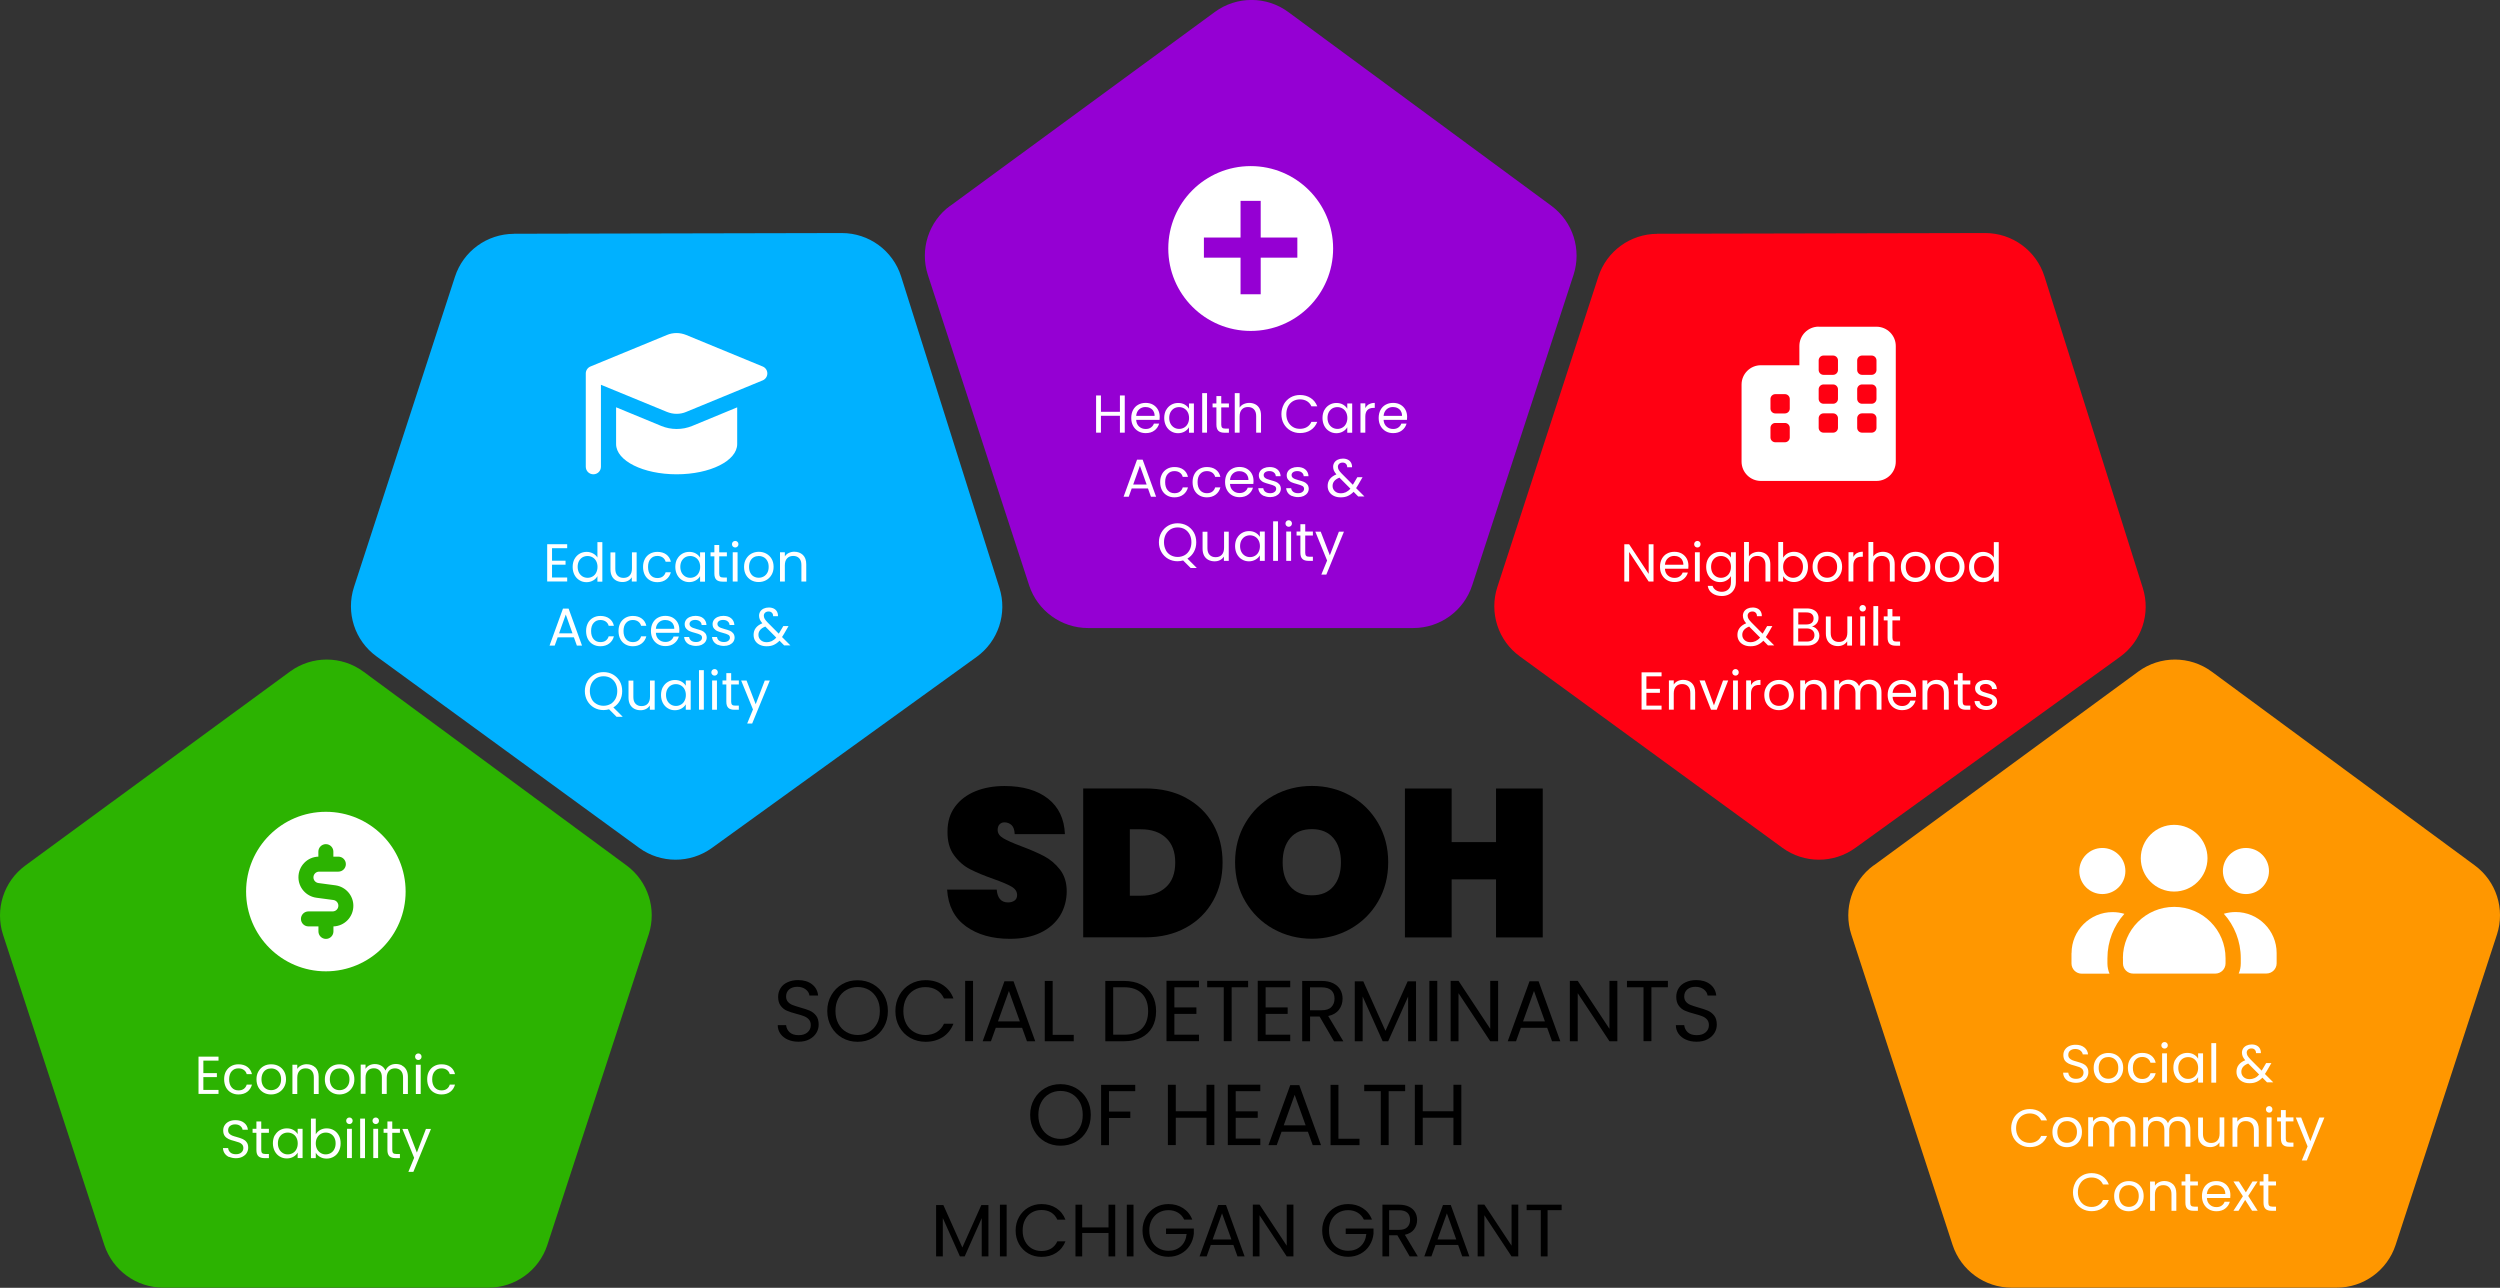
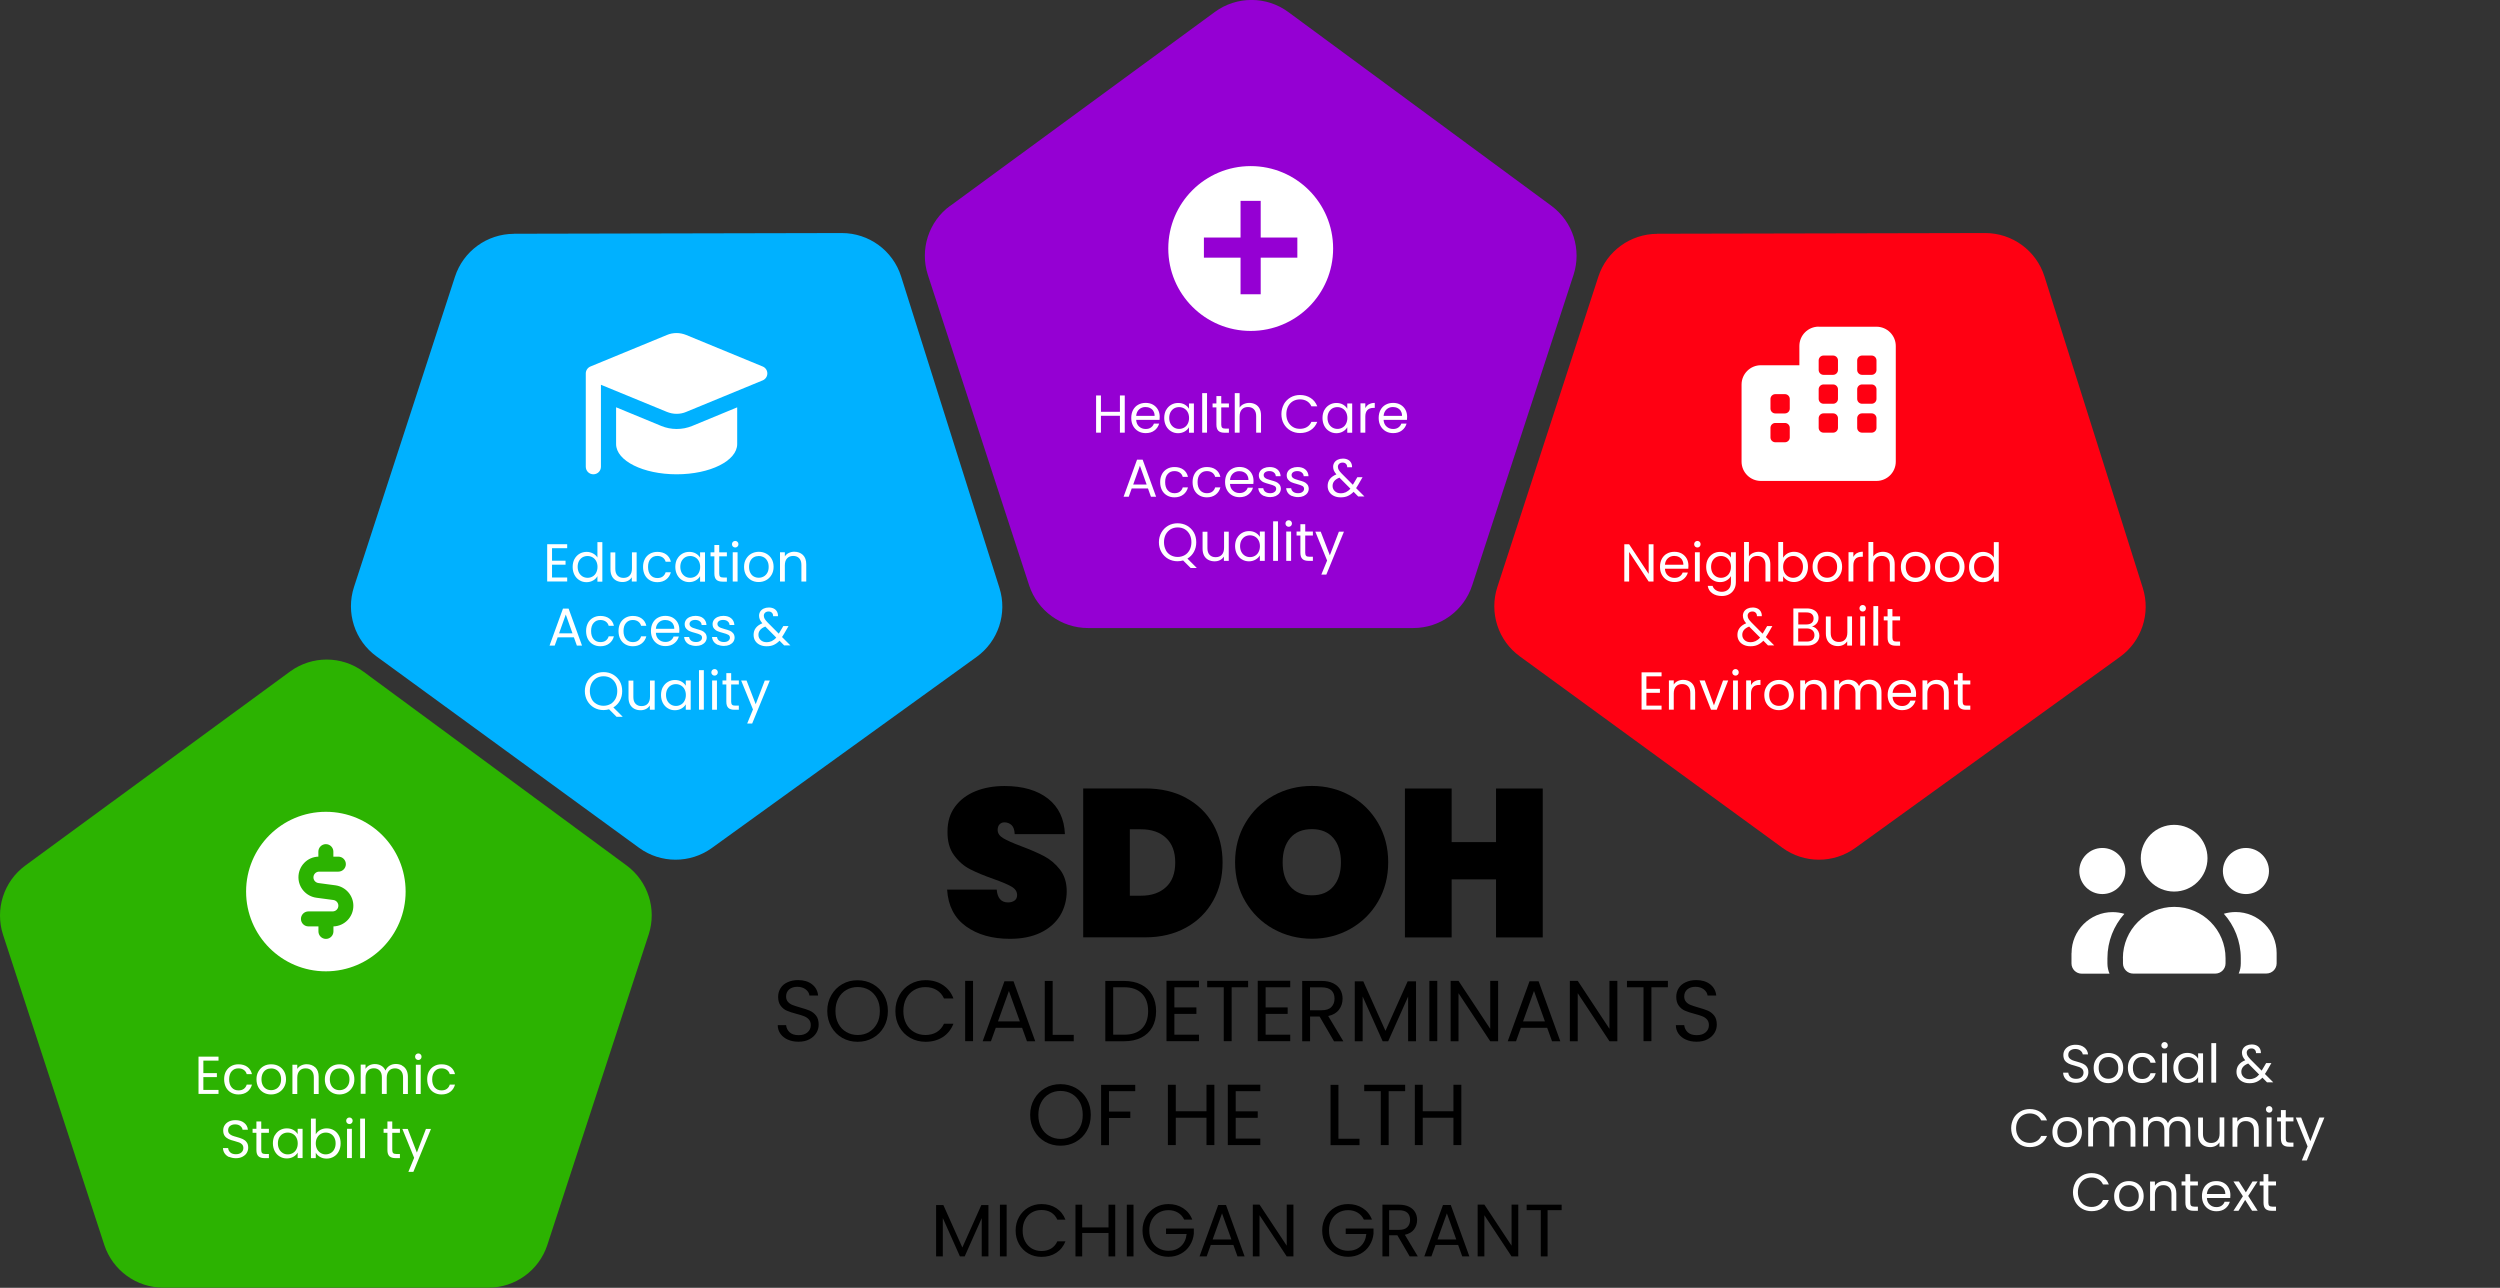
<svg xmlns="http://www.w3.org/2000/svg" id="a" width="320" height="164.84" viewBox="0 0 320 164.84">
  <rect x="0" y="0" width="320" height="164.84" fill="#333333" stroke="none" />
  <path d="M121.63,26.35L155.5,1.53c2.8-2.05,6.6-2.05,9.4.01l33.67,24.8c2.76,2.03,3.9,5.6,2.84,8.85l-12.97,39.73c-1.07,3.27-4.11,5.47-7.55,5.47h-41.61c-3.43,0-6.48-2.21-7.55-5.47l-12.96-39.72c-1.06-3.26.09-6.84,2.85-8.86Z" fill="#9500d3" />
-   <path d="M239.83,110.78l33.87-24.82c2.8-2.05,6.6-2.05,9.4.01l33.67,24.8c2.76,2.03,3.9,5.6,2.84,8.85l-12.97,39.73c-1.07,3.27-4.11,5.47-7.55,5.47h-41.61c-3.43,0-6.48-2.21-7.55-5.47l-12.96-39.72c-1.06-3.26.09-6.84,2.85-8.86Z" fill="#ff9700" />
  <path d="M3.25,110.78l33.87-24.82c2.8-2.05,6.6-2.05,9.4.01l33.67,24.8c2.76,2.03,3.9,5.6,2.84,8.85l-12.97,39.73c-1.07,3.27-4.11,5.47-7.55,5.47H20.9c-3.43,0-6.48-2.21-7.55-5.47L.39,119.65c-1.06-3.26.09-6.84,2.85-8.86Z" fill="#2cb301" />
  <path d="M212.11,29.92l41.99-.09c3.47,0,6.54,2.24,7.59,5.55l12.59,39.88c1.03,3.26-.15,6.82-2.92,8.82l-33.89,24.46c-2.78,2.01-6.55,2-9.32-.02l-33.62-24.51c-2.78-2.02-3.93-5.6-2.87-8.87l12.93-39.73c1.06-3.26,4.1-5.47,7.53-5.48Z" fill="#ff0012" />
  <path d="M65.76,29.92l41.99-.09c3.47,0,6.54,2.24,7.59,5.55l12.59,39.88c1.03,3.26-.15,6.82-2.92,8.82l-33.89,24.46c-2.78,2.01-6.55,2-9.32-.02l-33.62-24.51c-2.78-2.02-3.93-5.6-2.87-8.87l12.93-39.73c1.06-3.26,4.1-5.47,7.53-5.48Z" fill="#00b1ff" />
  <path d="M278.29,105.58c2.36,0,4.27,1.91,4.27,4.27s-1.91,4.27-4.27,4.27-4.27-1.91-4.27-4.27,1.91-4.27,4.27-4.27ZM269.1,108.54c1.63,0,2.95,1.32,2.95,2.95s-1.32,2.95-2.95,2.95-2.95-1.32-2.95-2.95,1.32-2.95,2.95-2.95ZM265.16,122c0-2.9,2.35-5.25,5.25-5.25.53,0,1.03.08,1.51.22-1.35,1.51-2.17,3.5-2.17,5.69v.66c0,.47.1.91.27,1.31h-3.56c-.73,0-1.31-.59-1.31-1.31v-1.31ZM286.55,124.62c.18-.4.27-.85.27-1.31v-.66c0-2.18-.82-4.18-2.17-5.69.48-.14.99-.22,1.51-.22,2.9,0,5.25,2.35,5.25,5.25v1.31c0,.73-.59,1.31-1.31,1.31h-3.56ZM284.53,111.49c0-1.63,1.32-2.95,2.95-2.95s2.95,1.32,2.95,2.95-1.32,2.95-2.95,2.95-2.95-1.32-2.95-2.95ZM271.73,122.65c0-3.63,2.94-6.57,6.57-6.57s6.57,2.94,6.57,6.57v.66c0,.73-.59,1.31-1.31,1.31h-10.51c-.73,0-1.31-.59-1.31-1.31v-.66Z" fill="#fff" />
  <path d="M232.79,41.81c-1.36,0-2.47,1.11-2.47,2.47v2.47h-4.93c-1.36,0-2.47,1.11-2.47,2.47v9.87c0,1.36,1.11,2.47,2.47,2.47h14.8c1.36,0,2.47-1.11,2.47-2.47v-14.8c0-1.36-1.11-2.47-2.47-2.47h-7.4ZM226.62,54.76c0-.34.28-.62.62-.62h1.23c.34,0,.62.28.62.62v1.23c0,.34-.28.62-.62.62h-1.23c-.34,0-.62-.28-.62-.62v-1.23ZM233.41,55.38c-.34,0-.62-.28-.62-.62v-1.23c0-.34.28-.62.62-.62h1.23c.34,0,.62.28.62.62v1.23c0,.34-.28.62-.62.62h-1.23ZM237.72,54.76v-1.23c0-.34.28-.62.62-.62h1.23c.34,0,.62.28.62.62v1.23c0,.34-.28.62-.62.62h-1.23c-.34,0-.62-.28-.62-.62ZM227.24,50.45h1.23c.34,0,.62.28.62.62v1.23c0,.34-.28.62-.62.62h-1.23c-.34,0-.62-.28-.62-.62v-1.23c0-.34.28-.62.62-.62ZM232.79,46.13c0-.34.28-.62.62-.62h1.23c.34,0,.62.28.62.62v1.23c0,.34-.28.62-.62.62h-1.23c-.34,0-.62-.28-.62-.62v-1.23ZM238.34,45.51h1.23c.34,0,.62.28.62.62v1.23c0,.34-.28.62-.62.62h-1.23c-.34,0-.62-.28-.62-.62v-1.23c0-.34.28-.62.62-.62ZM232.79,51.06v-1.23c0-.34.28-.62.62-.62h1.23c.34,0,.62.28.62.62v1.23c0,.34-.28.62-.62.62h-1.23c-.34,0-.62-.28-.62-.62ZM238.34,51.68c-.34,0-.62-.28-.62-.62v-1.23c0-.34.28-.62.62-.62h1.23c.34,0,.62.28.62.62v1.23c0,.34-.28.62-.62.62h-1.23Z" fill="#fff" />
  <path d="M160.09,21.26c-5.83,0-10.55,4.72-10.55,10.55s4.72,10.55,10.55,10.55,10.55-4.72,10.55-10.55-4.72-10.55-10.55-10.55ZM166.06,32.98h-4.69v4.69h-2.58v-4.69h-4.69v-2.58h4.69v-4.69h2.58v4.69h4.69v2.58Z" fill="#fff" />
  <path d="M76.92,49.25l8.44,3.47c.4.16.81.25,1.24.25s.85-.08,1.24-.25l9.78-4.03c.36-.15.6-.5.6-.89s-.23-.74-.6-.89l-9.78-4.03c-.4-.16-.81-.25-1.24-.25s-.85.08-1.24.25l-9.78,4.03c-.36.15-.6.5-.6.89v11.94c0,.54.43.97.97.97s.97-.43.97-.97v-10.5ZM78.86,52.14v4.7c0,2.14,3.47,3.87,7.75,3.87s7.75-1.73,7.75-3.87v-4.7l-5.76,2.38c-.63.26-1.3.39-1.98.39s-1.35-.13-1.98-.39l-5.76-2.38h0Z" fill="#fff" />
  <path d="M41.71,124.33c5.64,0,10.21-4.57,10.21-10.21s-4.57-10.21-10.21-10.21-10.21,4.57-10.21,10.21,4.57,10.21,10.21,10.21ZM41.71,108.05c.53,0,.96.43.96.96v.64h.64c.53,0,.96.43.96.96s-.43.96-.96.96h-2.46c-.41,0-.73.33-.73.73,0,.37.27.68.64.73l2.17.29c1.32.18,2.3,1.3,2.3,2.62,0,1.43-1.13,2.6-2.55,2.64v.64c0,.53-.43.96-.96.96s-.96-.43-.96-.96v-.64h-1.28c-.53,0-.96-.43-.96-.96s.43-.96.96-.96h3.1c.41,0,.73-.33.73-.73,0-.37-.27-.68-.64-.73l-2.17-.29c-1.32-.18-2.3-1.3-2.3-2.62,0-1.43,1.13-2.6,2.55-2.64v-.64c0-.53.43-.96.96-.96Z" fill="#fff" />
  <path d="M123.64,118.57c-1.48-1.07-2.28-2.63-2.41-4.7h6.35c.09,1.09.57,1.64,1.45,1.64.32,0,.6-.08.82-.23.22-.15.34-.39.34-.71,0-.45-.24-.81-.73-1.09-.48-.28-1.24-.6-2.26-.96-1.22-.43-2.23-.85-3.03-1.26-.8-.41-1.49-1.01-2.06-1.8-.58-.79-.85-1.8-.83-3.04,0-1.24.32-2.29.96-3.16s1.51-1.53,2.61-1.98,2.35-.67,3.73-.67c2.33,0,4.19.54,5.56,1.61,1.37,1.08,2.09,2.59,2.17,4.55h-6.43c-.02-.54-.15-.92-.4-1.16-.25-.23-.56-.35-.92-.35-.25,0-.46.09-.62.26-.16.17-.24.41-.24.71,0,.43.24.78.71,1.06.47.28,1.23.62,2.27,1.01,1.2.45,2.19.88,2.97,1.29.78.41,1.46.99,2.03,1.72.57.74.86,1.66.86,2.77s-.29,2.21-.86,3.14c-.58.92-1.41,1.65-2.5,2.17-1.09.52-2.4.78-3.9.78-2.28,0-4.16-.53-5.64-1.6Z" />
  <path d="M151.82,102.14c1.5.81,2.65,1.93,3.46,3.36.81,1.44,1.21,3.07,1.21,4.9s-.4,3.44-1.21,4.9c-.81,1.45-1.96,2.6-3.46,3.43-1.5.83-3.24,1.25-5.23,1.25h-7.94v-19.06h7.94c1.99,0,3.74.4,5.23,1.21ZM149.25,113.55c.79-.73,1.18-1.78,1.18-3.15s-.39-2.41-1.18-3.15c-.79-.74-1.86-1.1-3.2-1.1h-1.43v8.5h1.43c1.35,0,2.41-.37,3.2-1.1Z" />
  <path d="M162.98,118.9c-1.5-.84-2.69-2.01-3.57-3.5-.88-1.49-1.32-3.17-1.32-5.03s.44-3.54,1.32-5.03c.88-1.49,2.07-2.65,3.57-3.49,1.5-.83,3.14-1.25,4.94-1.25s3.44.42,4.93,1.25c1.49.83,2.67,2,3.54,3.49.87,1.49,1.3,3.17,1.3,5.03s-.43,3.54-1.3,5.03c-.87,1.49-2.05,2.65-3.55,3.5-1.5.84-3.14,1.26-4.91,1.26s-3.44-.42-4.94-1.26ZM170.67,113.46c.65-.76.97-1.79.97-3.08s-.32-2.35-.97-3.11c-.65-.76-1.56-1.14-2.75-1.14s-2.13.38-2.77,1.14c-.65.76-.97,1.8-.97,3.11s.32,2.32.97,3.08c.65.76,1.57,1.14,2.77,1.14s2.1-.38,2.75-1.14Z" />
  <path d="M197.47,100.93v19.06h-5.98v-7.43h-5.68v7.43h-5.98v-19.06h5.98v6.86h5.68v-6.86h5.98Z" />
  <path d="M100.85,133.08c-.4-.18-.72-.43-.95-.75s-.35-.69-.35-1.11h1.07c.04.36.19.67.45.91s.64.37,1.15.37.86-.12,1.14-.36c.28-.24.42-.55.42-.92,0-.3-.08-.54-.24-.72-.16-.19-.37-.32-.61-.42-.24-.1-.57-.2-.99-.31-.51-.13-.92-.27-1.22-.4-.31-.13-.57-.34-.79-.63s-.33-.67-.33-1.15c0-.42.11-.79.32-1.12s.51-.58.9-.75c.39-.18.83-.27,1.34-.27.72,0,1.32.18,1.78.54.46.36.72.84.78,1.44h-1.11c-.04-.3-.19-.56-.47-.78s-.64-.34-1.09-.34c-.42,0-.77.11-1.03.33s-.4.52-.4.91c0,.28.08.51.24.69.16.18.35.31.59.4.23.09.56.2.98.32.51.14.92.28,1.23.41.31.14.58.35.8.63s.33.67.33,1.16c0,.38-.1.73-.3,1.06-.2.33-.5.6-.89.81-.39.21-.85.31-1.39.31s-.97-.09-1.37-.27Z" />
  <path d="M107.81,132.85c-.59-.34-1.06-.81-1.4-1.41-.34-.6-.52-1.28-.52-2.03s.17-1.43.52-2.03c.34-.6.81-1.07,1.4-1.41.59-.34,1.24-.5,1.96-.5s1.38.17,1.97.5c.59.34,1.06.8,1.4,1.4.34.6.51,1.28.51,2.04s-.17,1.44-.51,2.04-.81,1.07-1.4,1.4c-.59.34-1.25.5-1.97.5s-1.37-.17-1.96-.5ZM111.23,132.1c.43-.25.77-.61,1.02-1.07s.37-1,.37-1.62-.12-1.16-.37-1.62c-.25-.46-.59-.82-1.01-1.07-.43-.25-.92-.38-1.46-.38s-1.03.13-1.46.38c-.43.25-.77.61-1.01,1.07-.25.46-.37,1-.37,1.62s.12,1.15.37,1.62.59.82,1.02,1.07c.43.25.92.38,1.46.38s1.03-.13,1.46-.38Z" />
  <path d="M115.12,127.38c.34-.6.8-1.07,1.39-1.41.59-.34,1.24-.51,1.96-.51.84,0,1.58.2,2.2.61.63.41,1.09.98,1.37,1.73h-1.21c-.21-.47-.52-.82-.93-1.07-.4-.25-.88-.38-1.45-.38s-1.02.13-1.45.38c-.43.25-.77.61-1.01,1.07-.24.46-.36,1-.36,1.62s.12,1.15.36,1.61c.24.46.58.82,1.01,1.07.43.25.91.38,1.45.38s1.04-.12,1.45-.37c.4-.25.71-.6.93-1.07h1.21c-.29.74-.75,1.31-1.37,1.71-.63.4-1.36.6-2.2.6-.72,0-1.37-.17-1.96-.5-.59-.34-1.05-.8-1.39-1.4s-.51-1.27-.51-2.03.17-1.43.51-2.03Z" />
  <path d="M124.55,125.55v7.72h-1.01v-7.72h1.01Z" />
  <path d="M130.83,131.56h-3.37l-.62,1.72h-1.06l2.79-7.68h1.16l2.78,7.68h-1.06l-.62-1.72ZM130.54,130.74l-1.4-3.9-1.4,3.9h2.79Z" />
  <path d="M134.74,132.46h2.7v.82h-3.71v-7.72h1.01v6.9Z" />
  <path d="M146.07,126.03c.62.31,1.09.76,1.42,1.35.33.58.49,1.27.49,2.06s-.17,1.47-.49,2.05c-.33.58-.8,1.02-1.42,1.33-.62.31-1.35.46-2.19.46h-2.4v-7.72h2.4c.84,0,1.57.16,2.19.47ZM146.17,131.65c.52-.53.79-1.27.79-2.22s-.26-1.71-.79-2.25c-.53-.54-1.29-.81-2.28-.81h-1.4v6.07h1.4c1,0,1.76-.26,2.28-.79Z" />
  <path d="M150.32,126.37v2.58h2.82v.83h-2.82v2.66h3.15v.83h-4.16v-7.73h4.16v.83h-3.15Z" />
  <path d="M159.76,125.55v.82h-2.11v6.9h-1.01v-6.9h-2.12v-.82h5.23Z" />
  <path d="M162,126.37v2.58h2.82v.83h-2.82v2.66h3.15v.83h-4.16v-7.73h4.16v.83h-3.15Z" />
  <path d="M170.75,133.28l-1.84-3.16h-1.22v3.16h-1.01v-7.72h2.49c.58,0,1.08.1,1.48.3.4.2.7.47.9.81s.3.73.3,1.16c0,.53-.15,1-.46,1.41s-.77.68-1.38.81l1.94,3.24h-1.21ZM167.69,129.31h1.49c.55,0,.96-.13,1.23-.41.27-.27.41-.63.41-1.08s-.14-.81-.41-1.06c-.27-.25-.68-.38-1.24-.38h-1.49v2.93Z" />
  <path d="M181.25,125.61v7.67h-1.01v-5.72l-2.55,5.72h-.71l-2.56-5.73v5.73h-1.01v-7.67h1.09l2.84,6.34,2.84-6.34h1.08Z" />
  <path d="M183.97,125.55v7.72h-1.01v-7.72h1.01Z" />
  <path d="M191.76,133.28h-1.01l-4.06-6.15v6.15h-1.01v-7.73h1.01l4.06,6.14v-6.14h1.01v7.73Z" />
  <path d="M198.04,131.56h-3.37l-.62,1.72h-1.06l2.79-7.68h1.16l2.78,7.68h-1.06l-.62-1.72ZM197.75,130.74l-1.4-3.9-1.4,3.9h2.79Z" />
  <path d="M207.02,133.28h-1.01l-4.06-6.15v6.15h-1.01v-7.73h1.01l4.06,6.14v-6.14h1.01v7.73Z" />
  <path d="M213.49,125.55v.82h-2.11v6.9h-1.01v-6.9h-2.12v-.82h5.23Z" />
  <path d="M215.81,133.08c-.4-.18-.72-.43-.95-.75s-.35-.69-.35-1.11h1.07c.04.36.19.67.45.91s.64.37,1.15.37.86-.12,1.14-.36c.28-.24.42-.55.42-.92,0-.3-.08-.54-.24-.72-.16-.19-.37-.32-.61-.42-.24-.1-.57-.2-.99-.31-.51-.13-.92-.27-1.22-.4-.31-.13-.57-.34-.79-.63s-.33-.67-.33-1.15c0-.42.11-.79.32-1.12s.51-.58.9-.75c.39-.18.83-.27,1.34-.27.72,0,1.32.18,1.78.54.46.36.72.84.78,1.44h-1.11c-.04-.3-.19-.56-.47-.78s-.64-.34-1.09-.34c-.42,0-.77.11-1.03.33s-.4.52-.4.91c0,.28.08.51.24.69.16.18.35.31.59.4.23.09.56.2.98.32.51.14.92.28,1.23.41.31.14.58.35.8.63s.33.67.33,1.16c0,.38-.1.73-.3,1.06-.2.33-.5.6-.89.81-.39.21-.85.31-1.39.31s-.97-.09-1.37-.27Z" />
  <path d="M133.78,146.15c-.59-.34-1.06-.81-1.4-1.41-.34-.6-.52-1.28-.52-2.03s.17-1.43.52-2.03c.34-.6.81-1.07,1.4-1.41.59-.34,1.24-.5,1.96-.5s1.38.17,1.97.5c.59.34,1.06.8,1.4,1.4.34.6.51,1.28.51,2.04s-.17,1.44-.51,2.04-.81,1.07-1.4,1.4c-.59.34-1.25.5-1.97.5s-1.37-.17-1.96-.5ZM137.2,145.4c.43-.25.77-.61,1.02-1.07s.37-1,.37-1.62-.12-1.16-.37-1.62c-.25-.46-.59-.82-1.01-1.07-.43-.25-.92-.38-1.46-.38s-1.03.13-1.46.38c-.43.25-.77.61-1.01,1.07-.25.46-.37,1-.37,1.62s.12,1.15.37,1.62.59.82,1.02,1.07c.43.25.92.38,1.46.38s1.03-.13,1.46-.38Z" />
  <path d="M145.31,138.85v.82h-3.36v2.61h2.73v.82h-2.73v3.48h-1.01v-7.72h4.37Z" />
  <path d="M155.44,138.85v7.72h-1.01v-3.5h-3.93v3.5h-1.01v-7.72h1.01v3.39h3.93v-3.39h1.01Z" />
  <path d="M158.17,139.67v2.58h2.82v.83h-2.82v2.66h3.15v.83h-4.16v-7.73h4.16v.83h-3.15Z" />
-   <path d="M167.41,144.86h-3.37l-.62,1.72h-1.06l2.79-7.68h1.16l2.78,7.68h-1.06l-.62-1.72ZM167.12,144.04l-1.4-3.9-1.4,3.9h2.79Z" />
  <path d="M171.32,145.76h2.7v.82h-3.71v-7.72h1.01v6.9Z" />
  <path d="M179.86,138.85v.82h-2.11v6.9h-1.01v-6.9h-2.12v-.82h5.23Z" />
  <path d="M187.05,138.85v7.72h-1.01v-3.5h-3.93v3.5h-1.01v-7.72h1.01v3.39h3.93v-3.39h1.01Z" />
  <path d="M126.52,154.25v6.57h-.86v-4.9l-2.18,4.9h-.61l-2.19-4.91v4.91h-.86v-6.57h.93l2.43,5.43,2.43-5.43h.92Z" />
  <path d="M128.85,154.2v6.62h-.86v-6.62h.86Z" />
  <path d="M130.44,155.77c.29-.51.69-.92,1.19-1.21s1.06-.44,1.68-.44c.72,0,1.35.17,1.89.52.54.35.93.84,1.18,1.48h-1.04c-.18-.4-.45-.71-.79-.92s-.76-.32-1.24-.32-.88.11-1.24.32c-.37.21-.65.52-.86.92-.21.4-.31.86-.31,1.39s.1.99.31,1.38c.21.4.5.7.86.92.37.21.78.32,1.24.32s.9-.11,1.24-.32c.34-.21.61-.52.79-.92h1.04c-.25.63-.64,1.12-1.18,1.47s-1.17.52-1.89.52c-.61,0-1.17-.14-1.68-.43-.5-.29-.9-.69-1.19-1.2-.29-.51-.44-1.09-.44-1.74s.15-1.23.44-1.74Z" />
  <path d="M142.75,154.2v6.62h-.86v-3h-3.37v3h-.86v-6.62h.86v2.91h3.37v-2.91h.86Z" />
  <path d="M145.09,154.2v6.62h-.86v-6.62h.86Z" />
  <path d="M151.58,156.12c-.18-.39-.45-.69-.8-.9s-.75-.32-1.22-.32-.88.11-1.25.32c-.37.21-.66.52-.88.91-.21.4-.32.85-.32,1.37s.11.98.32,1.37c.21.39.5.7.88.91.37.21.79.32,1.25.32.64,0,1.18-.19,1.6-.58.42-.39.66-.91.73-1.57h-2.64v-.7h3.56v.66c-.05.54-.22,1.04-.51,1.5s-.67.81-1.15,1.07c-.48.26-1,.39-1.59.39-.62,0-1.17-.14-1.68-.43-.51-.29-.91-.69-1.2-1.2-.3-.51-.44-1.09-.44-1.74s.15-1.23.44-1.74c.29-.51.69-.92,1.2-1.21s1.07-.43,1.68-.43c.7,0,1.32.17,1.87.52.54.35.94.84,1.18,1.47h-1.04Z" />
  <path d="M157.87,159.35h-2.89l-.53,1.47h-.91l2.39-6.58h1l2.38,6.58h-.91l-.53-1.47ZM157.62,158.65l-1.2-3.34-1.2,3.34h2.39Z" />
  <path d="M165.56,160.82h-.86l-3.48-5.27v5.27h-.86v-6.63h.86l3.48,5.26v-5.26h.86v6.63Z" />
  <path d="M174.58,156.12c-.18-.39-.45-.69-.8-.9s-.75-.32-1.22-.32-.88.11-1.25.32c-.37.21-.66.52-.88.91-.21.4-.32.85-.32,1.37s.11.98.32,1.37c.21.39.5.7.88.91.37.21.79.32,1.25.32.64,0,1.18-.19,1.6-.58.42-.39.66-.91.73-1.57h-2.64v-.7h3.56v.66c-.05.54-.22,1.04-.51,1.5s-.67.81-1.15,1.07c-.48.26-1,.39-1.59.39-.62,0-1.17-.14-1.68-.43-.51-.29-.91-.69-1.2-1.2-.3-.51-.44-1.09-.44-1.74s.15-1.23.44-1.74c.29-.51.69-.92,1.2-1.21s1.07-.43,1.68-.43c.7,0,1.32.17,1.87.52.54.35.94.84,1.18,1.47h-1.04Z" />
  <path d="M180.44,160.82l-1.58-2.71h-1.05v2.71h-.86v-6.62h2.14c.5,0,.92.09,1.27.26.34.17.6.4.77.69.17.29.26.62.26,1,0,.46-.13.86-.39,1.21-.26.35-.66.58-1.18.69l1.66,2.77h-1.04ZM177.82,157.42h1.27c.47,0,.82-.11,1.05-.35.23-.23.35-.54.35-.93s-.12-.7-.35-.91c-.23-.21-.58-.32-1.06-.32h-1.27v2.51Z" />
  <path d="M186.64,159.35h-2.89l-.53,1.47h-.91l2.39-6.58h1l2.38,6.58h-.91l-.53-1.47ZM186.4,158.65l-1.2-3.34-1.2,3.34h2.39Z" />
  <path d="M194.34,160.82h-.86l-3.48-5.27v5.27h-.86v-6.63h.86l3.48,5.26v-5.26h.86v6.63Z" />
  <path d="M199.89,154.2v.7h-1.8v5.92h-.87v-5.92h-1.81v-.7h4.48Z" />
  <path d="M26.03,135.77v1.59h1.73v.51h-1.73v1.64h1.94v.51h-2.56v-4.77h2.56v.51h-1.94Z" fill="#fff" />
  <path d="M28.92,137.14c.16-.29.37-.51.65-.67.28-.16.59-.24.95-.24.46,0,.84.11,1.14.33.3.22.5.53.59.93h-.67c-.06-.23-.19-.41-.37-.54-.19-.13-.41-.2-.69-.2-.36,0-.64.12-.86.37-.22.24-.33.59-.33,1.03s.11.8.33,1.05c.22.25.51.37.86.37.27,0,.5-.06.68-.19.18-.13.31-.31.38-.55h.67c-.1.38-.3.69-.6.92-.3.23-.68.34-1.13.34-.36,0-.67-.08-.95-.24s-.49-.38-.65-.68c-.15-.29-.23-.63-.23-1.03s.08-.73.23-1.01Z" fill="#fff" />
  <path d="M33.74,139.85c-.28-.16-.51-.39-.67-.68s-.24-.63-.24-1.02.08-.72.25-1.01c.17-.29.39-.52.68-.68.29-.16.61-.23.96-.23s.68.08.96.23c.29.16.51.38.68.67.17.29.25.63.25,1.02s-.09.73-.26,1.02c-.17.29-.4.52-.69.68-.29.16-.62.24-.97.24s-.67-.08-.95-.24ZM35.33,139.39c.19-.1.35-.26.47-.47.12-.21.18-.46.18-.77s-.06-.56-.18-.77c-.12-.21-.27-.36-.47-.47-.19-.1-.4-.15-.62-.15s-.44.05-.62.15c-.19.1-.34.26-.45.47-.11.21-.17.47-.17.77s.06.56.17.77c.11.21.26.36.45.47.19.1.39.15.62.15s.43-.05.63-.16Z" fill="#fff" />
  <path d="M40.37,136.63c.28.28.42.67.42,1.19v2.21h-.62v-2.12c0-.37-.09-.66-.28-.86s-.44-.3-.77-.3-.59.1-.78.31c-.19.2-.29.5-.29.9v2.07h-.62v-3.74h.62v.53c.12-.19.29-.34.5-.44s.45-.16.7-.16c.45,0,.82.14,1.11.41Z" fill="#fff" />
  <path d="M42.49,139.85c-.28-.16-.51-.39-.67-.68s-.24-.63-.24-1.02.08-.72.25-1.01c.17-.29.39-.52.68-.68.29-.16.61-.23.96-.23s.68.08.96.23c.29.16.51.38.68.67.17.29.25.63.25,1.02s-.09.73-.26,1.02c-.17.29-.4.52-.69.68-.29.16-.62.24-.97.24s-.67-.08-.95-.24ZM44.08,139.39c.19-.1.35-.26.47-.47.12-.21.18-.46.18-.77s-.06-.56-.18-.77c-.12-.21-.27-.36-.47-.47-.19-.1-.4-.15-.62-.15s-.44.05-.62.15c-.19.1-.34.26-.45.47-.11.21-.17.47-.17.77s.06.56.17.77c.11.21.26.36.45.47.19.1.39.15.62.15s.43-.05.63-.16Z" fill="#fff" />
  <path d="M51.47,136.4c.23.12.41.3.54.54.13.24.2.53.2.88v2.21h-.62v-2.12c0-.37-.09-.66-.28-.86s-.43-.3-.75-.3-.58.1-.77.31c-.19.21-.29.51-.29.9v2.06h-.62v-2.12c0-.37-.09-.66-.28-.86s-.43-.3-.75-.3-.58.1-.77.31c-.19.21-.29.51-.29.9v2.06h-.62v-3.74h.62v.54c.12-.2.29-.35.49-.45s.44-.16.69-.16c.32,0,.59.07.83.21.24.14.42.35.54.62.11-.26.28-.47.52-.62s.51-.22.81-.22.55.06.78.18Z" fill="#fff" />
  <path d="M53.25,135.56c-.08-.08-.12-.18-.12-.3s.04-.22.12-.3.18-.12.3-.12.21.04.29.12.12.18.12.3-.04.22-.12.3-.18.12-.29.12-.22-.04-.3-.12ZM53.85,136.29v3.74h-.62v-3.74h.62Z" fill="#fff" />
  <path d="M54.91,137.14c.16-.29.37-.51.65-.67.28-.16.59-.24.95-.24.46,0,.84.11,1.14.33.3.22.5.53.59.93h-.67c-.06-.23-.19-.41-.37-.54-.19-.13-.41-.2-.69-.2-.36,0-.64.12-.86.37-.22.24-.33.59-.33,1.03s.11.8.33,1.05c.22.25.51.37.86.37.27,0,.5-.06.68-.19.18-.13.31-.31.38-.55h.67c-.1.38-.3.69-.6.92-.3.23-.68.34-1.13.34-.36,0-.67-.08-.95-.24s-.49-.38-.65-.68c-.15-.29-.23-.63-.23-1.03s.08-.73.23-1.01Z" fill="#fff" />
  <path d="M29.34,148.11c-.25-.11-.44-.27-.58-.47-.14-.2-.21-.43-.22-.69h.66c.02.22.11.41.28.56.16.15.4.23.71.23s.53-.07.7-.22c.17-.15.26-.34.26-.57,0-.18-.05-.33-.15-.45-.1-.11-.23-.2-.38-.26-.15-.06-.35-.12-.61-.19-.31-.08-.57-.16-.75-.25s-.35-.21-.49-.39c-.13-.18-.2-.41-.2-.71,0-.26.06-.49.2-.69.13-.2.32-.36.56-.47.24-.11.51-.16.82-.16.45,0,.81.11,1.1.34.28.22.45.52.48.89h-.68c-.02-.18-.12-.34-.29-.48s-.39-.21-.67-.21c-.26,0-.47.07-.64.2s-.25.32-.25.56c0,.17.05.31.15.42.1.11.22.19.36.25.14.06.34.12.6.19.32.09.57.17.76.26.19.09.36.21.49.39.14.18.21.41.21.71,0,.23-.06.45-.18.66-.12.21-.31.37-.55.5-.24.13-.53.19-.85.19s-.6-.06-.84-.17Z" fill="#fff" />
  <path d="M33.44,145v2.21c0,.18.04.31.12.39.08.07.21.11.4.11h.46v.53h-.56c-.35,0-.61-.08-.78-.24s-.26-.42-.26-.79v-2.21h-.49v-.51h.49v-.94h.62v.94h.98v.51h-.98Z" fill="#fff" />
  <path d="M35.17,145.34c.16-.29.37-.51.64-.67.27-.16.57-.24.9-.24s.61.07.85.21.42.32.54.53v-.68h.63v3.74h-.63v-.7c-.12.22-.31.4-.55.54-.24.14-.53.21-.85.21s-.63-.08-.9-.25c-.27-.16-.48-.39-.64-.69-.15-.3-.23-.63-.23-1.01s.08-.72.23-1.01ZM37.94,145.62c-.11-.21-.27-.37-.46-.48-.19-.11-.41-.17-.64-.17s-.44.05-.64.16-.34.27-.46.48c-.11.21-.17.45-.17.74s.06.54.17.75c.11.21.27.37.46.49s.4.17.64.17.45-.06.64-.17c.19-.11.35-.27.46-.49.11-.21.17-.46.17-.74s-.06-.53-.17-.74Z" fill="#fff" />
  <path d="M40.98,144.64c.25-.14.53-.21.84-.21.34,0,.64.08.91.24.27.16.48.38.64.67s.23.62.23,1.01-.08.72-.23,1.01c-.15.3-.37.53-.64.69-.27.16-.57.25-.91.25s-.61-.07-.85-.21c-.24-.14-.43-.32-.55-.54v.69h-.62v-5.06h.62v2.01c.13-.22.31-.41.56-.55ZM42.79,145.61c-.11-.21-.27-.37-.46-.48s-.41-.16-.64-.16-.44.06-.63.17c-.19.11-.35.27-.47.49-.12.21-.17.46-.17.73s.06.53.17.74c.12.21.27.37.47.49s.4.17.63.17.45-.06.64-.17.35-.27.46-.49c.11-.21.17-.46.17-.75s-.06-.53-.17-.74Z" fill="#fff" />
  <path d="M44.43,143.76c-.08-.08-.12-.18-.12-.3s.04-.22.12-.3.18-.12.3-.12.21.04.29.12.12.18.12.3-.04.22-.12.3-.18.12-.29.12-.22-.04-.3-.12ZM45.04,144.49v3.74h-.62v-3.74h.62Z" fill="#fff" />
  <path d="M46.72,143.18v5.06h-.62v-5.06h.62Z" fill="#fff" />
-   <path d="M47.8,143.76c-.08-.08-.12-.18-.12-.3s.04-.22.12-.3.18-.12.3-.12.21.04.29.12.12.18.12.3-.04.22-.12.3-.18.12-.29.12-.22-.04-.3-.12ZM48.4,144.49v3.74h-.62v-3.74h.62Z" fill="#fff" />
  <path d="M50.21,145v2.21c0,.18.04.31.12.39.08.07.21.11.4.11h.46v.53h-.56c-.35,0-.61-.08-.78-.24s-.26-.42-.26-.79v-2.21h-.49v-.51h.49v-.94h.62v.94h.98v.51h-.98Z" fill="#fff" />
  <path d="M55.17,144.49l-2.26,5.51h-.64l.74-1.8-1.51-3.7h.69l1.17,3.03,1.16-3.03h.64Z" fill="#fff" />
  <path d="M70.66,70.18v1.59h1.73v.51h-1.73v1.64h1.94v.51h-2.56v-4.77h2.56v.51h-1.94Z" fill="#fff" />
  <path d="M73.54,71.55c.16-.29.37-.51.64-.67.27-.16.58-.24.91-.24.29,0,.56.07.81.2.25.13.44.31.57.53v-1.98h.63v5.06h-.63v-.7c-.12.22-.3.41-.55.55-.24.14-.52.22-.85.22s-.63-.08-.9-.25c-.27-.16-.48-.39-.64-.69-.15-.3-.23-.63-.23-1.01s.08-.72.23-1.01ZM76.31,71.82c-.11-.21-.27-.37-.46-.48-.19-.11-.41-.17-.64-.17s-.44.05-.64.16c-.19.11-.34.27-.46.48-.11.21-.17.46-.17.74s.06.54.17.75c.11.21.27.37.46.49.19.11.4.17.64.17s.45-.06.64-.17c.19-.11.35-.27.46-.49.11-.21.17-.46.17-.74s-.06-.53-.17-.74Z" fill="#fff" />
  <path d="M81.49,70.69v3.75h-.62v-.55c-.12.19-.28.34-.49.45s-.45.16-.7.16c-.29,0-.55-.06-.79-.18-.23-.12-.42-.3-.55-.54-.13-.24-.2-.54-.2-.88v-2.19h.62v2.11c0,.37.09.65.28.85.19.2.44.3.77.3s.6-.1.79-.31c.19-.2.29-.5.29-.9v-2.06h.62Z" fill="#fff" />
  <path d="M82.54,71.55c.16-.29.37-.51.65-.67s.59-.24.95-.24c.46,0,.84.11,1.14.33s.5.53.59.93h-.67c-.06-.23-.19-.41-.37-.54-.19-.13-.41-.2-.69-.2-.36,0-.64.12-.86.37-.22.24-.33.59-.33,1.04s.11.8.33,1.05c.22.25.51.37.86.37.27,0,.5-.06.68-.19s.31-.31.38-.55h.67c-.1.38-.3.69-.6.92-.3.23-.68.35-1.13.35-.36,0-.67-.08-.95-.24-.28-.16-.49-.38-.65-.68-.15-.29-.23-.63-.23-1.03s.08-.73.23-1.01Z" fill="#fff" />
  <path d="M86.68,71.55c.16-.29.37-.51.64-.67.27-.16.57-.24.9-.24s.61.07.85.21c.24.14.42.32.54.53v-.68h.63v3.75h-.63v-.7c-.12.22-.31.4-.55.54-.24.14-.53.22-.85.22s-.63-.08-.9-.25c-.27-.16-.48-.39-.64-.69-.15-.3-.23-.63-.23-1.01s.08-.72.23-1.01ZM89.45,71.82c-.11-.21-.27-.37-.46-.48-.19-.11-.41-.17-.64-.17s-.44.05-.64.16c-.19.11-.34.27-.46.48-.11.21-.17.46-.17.74s.06.54.17.75c.11.21.27.37.46.49.19.11.4.17.64.17s.45-.06.64-.17c.19-.11.35-.27.46-.49.11-.21.17-.46.17-.74s-.06-.53-.17-.74Z" fill="#fff" />
  <path d="M92.06,71.21v2.21c0,.18.04.31.12.39.08.08.21.11.4.11h.46v.53h-.56c-.35,0-.61-.08-.78-.24-.17-.16-.26-.42-.26-.79v-2.21h-.49v-.51h.49v-.94h.62v.94h.98v.51h-.98Z" fill="#fff" />
  <path d="M93.81,69.96c-.08-.08-.12-.18-.12-.3s.04-.22.12-.3.18-.12.3-.12.21.04.29.12.12.18.12.3-.04.22-.12.3-.18.12-.29.12-.22-.04-.3-.12ZM94.41,70.69v3.75h-.62v-3.75h.62Z" fill="#fff" />
  <path d="M96.15,74.26c-.28-.16-.51-.39-.67-.68-.16-.29-.24-.63-.24-1.02s.08-.72.25-1.01c.17-.29.39-.52.68-.68.29-.16.61-.24.96-.24s.68.08.96.24c.29.16.51.38.68.67.17.29.25.63.25,1.02s-.09.73-.26,1.02c-.17.29-.4.52-.69.68-.29.16-.62.24-.97.24s-.67-.08-.95-.24ZM97.74,73.8c.19-.11.35-.26.47-.47s.18-.46.18-.77-.06-.56-.18-.77-.27-.37-.47-.47c-.19-.1-.4-.15-.62-.15s-.44.05-.62.15c-.19.1-.34.26-.45.47-.11.21-.17.46-.17.77s.06.56.17.77c.11.21.26.37.45.47.19.1.39.15.62.15s.43-.05.63-.16Z" fill="#fff" />
  <path d="M102.78,71.04c.28.28.42.67.42,1.19v2.21h-.62v-2.12c0-.37-.09-.66-.28-.86-.19-.2-.44-.3-.77-.3s-.59.1-.78.31c-.19.2-.29.5-.29.9v2.07h-.62v-3.75h.62v.53c.12-.19.29-.34.5-.44.21-.1.45-.16.7-.16.45,0,.82.14,1.11.41Z" fill="#fff" />
  <path d="M73.46,81.58h-2.08l-.38,1.06h-.66l1.72-4.74h.72l1.72,4.74h-.66l-.38-1.06ZM73.28,81.07l-.86-2.41-.86,2.41h1.72Z" fill="#fff" />
-   <path d="M75.25,79.75c.16-.29.37-.51.65-.67s.59-.24.95-.24c.46,0,.84.11,1.14.33s.5.53.59.93h-.67c-.06-.23-.19-.41-.37-.54-.19-.13-.41-.2-.69-.2-.36,0-.64.12-.86.37-.22.24-.33.59-.33,1.04s.11.8.33,1.05c.22.25.51.37.86.37.27,0,.5-.06.68-.19s.31-.31.38-.55h.67c-.1.38-.3.69-.6.92-.3.23-.68.35-1.13.35-.36,0-.67-.08-.95-.24-.28-.16-.49-.38-.65-.68-.15-.29-.23-.63-.23-1.03s.08-.73.23-1.01Z" fill="#fff" />
+   <path d="M75.25,79.75c.16-.29.37-.51.65-.67s.59-.24.95-.24c.46,0,.84.11,1.14.33s.5.53.59.93h-.67c-.06-.23-.19-.41-.37-.54-.19-.13-.41-.2-.69-.2-.36,0-.64.12-.86.37-.22.24-.33.59-.33,1.04s.11.8.33,1.05c.22.25.51.37.86.37.27,0,.5-.06.68-.19s.31-.31.38-.55h.67c-.1.38-.3.69-.6.92-.3.23-.68.35-1.13.35-.36,0-.67-.08-.95-.24-.28-.16-.49-.38-.65-.68-.15-.29-.23-.63-.23-1.03s.08-.73.23-1.01" fill="#fff" />
  <path d="M79.4,79.75c.16-.29.37-.51.65-.67s.59-.24.95-.24c.46,0,.84.11,1.14.33s.5.53.59.93h-.67c-.06-.23-.19-.41-.37-.54-.19-.13-.41-.2-.69-.2-.36,0-.64.12-.86.37-.22.24-.33.59-.33,1.04s.11.8.33,1.05c.22.25.51.37.86.37.27,0,.5-.06.68-.19s.31-.31.38-.55h.67c-.1.38-.3.69-.6.92-.3.23-.68.35-1.13.35-.36,0-.67-.08-.95-.24-.28-.16-.49-.38-.65-.68-.15-.29-.23-.63-.23-1.03s.08-.73.23-1.01Z" fill="#fff" />
  <path d="M86.94,81h-2.99c.02.37.15.66.38.86.23.21.51.31.84.31.27,0,.49-.06.67-.19.18-.13.31-.29.38-.5h.67c-.1.36-.3.65-.6.88-.3.23-.67.34-1.12.34-.36,0-.67-.08-.95-.24-.28-.16-.5-.39-.66-.68-.16-.29-.24-.63-.24-1.02s.08-.73.23-1.02c.16-.29.37-.52.65-.67.28-.16.6-.24.97-.24s.67.08.94.23c.27.16.48.37.63.64s.22.58.22.92c0,.12,0,.24-.02.38ZM86.16,79.88c-.1-.17-.25-.3-.43-.39-.18-.09-.38-.13-.6-.13-.31,0-.58.1-.8.3-.22.2-.35.48-.38.83h2.36c0-.24-.05-.44-.16-.61Z" fill="#fff" />
  <path d="M88.33,82.55c-.23-.1-.41-.23-.54-.41-.13-.18-.2-.38-.22-.6h.64c.02.19.11.34.26.46.16.12.36.18.62.18.24,0,.42-.05.56-.16.14-.1.21-.24.21-.4s-.07-.29-.22-.37-.37-.16-.68-.24c-.28-.07-.51-.15-.68-.22-.18-.07-.33-.19-.45-.33-.13-.15-.19-.34-.19-.58,0-.19.06-.37.17-.53.11-.16.28-.29.49-.38.21-.09.45-.14.72-.14.41,0,.75.1,1,.31s.39.5.41.86h-.62c-.01-.2-.09-.35-.24-.47-.14-.12-.34-.18-.58-.18-.22,0-.4.05-.53.14-.13.1-.2.22-.2.38,0,.12.04.22.12.3s.18.14.3.19c.12.05.29.1.5.16.27.07.49.14.66.21.17.07.31.18.43.32.12.14.18.33.19.55,0,.2-.06.39-.17.55-.11.16-.28.29-.48.39-.21.09-.45.14-.71.14-.29,0-.54-.05-.77-.15Z" fill="#fff" />
  <path d="M91.9,82.55c-.23-.1-.41-.23-.54-.41-.13-.18-.2-.38-.22-.6h.64c.02.19.11.34.26.46.16.12.36.18.62.18.24,0,.42-.05.56-.16.14-.1.21-.24.21-.4s-.07-.29-.22-.37-.37-.16-.68-.24c-.28-.07-.51-.15-.68-.22-.18-.07-.33-.19-.45-.33-.13-.15-.19-.34-.19-.58,0-.19.06-.37.17-.53.11-.16.28-.29.49-.38.21-.09.45-.14.72-.14.41,0,.75.1,1,.31s.39.5.41.86h-.62c-.01-.2-.09-.35-.24-.47-.14-.12-.34-.18-.58-.18-.22,0-.4.05-.53.14-.13.1-.2.22-.2.38,0,.12.04.22.12.3s.18.14.3.19c.12.05.29.1.5.16.27.07.49.14.66.21.17.07.31.18.43.32.12.14.18.33.19.55,0,.2-.06.39-.17.55-.11.16-.28.29-.48.39-.21.09-.45.14-.71.14-.29,0-.54-.05-.77-.15Z" fill="#fff" />
  <path d="M100.4,82.64l-.62-.63c-.23.24-.48.42-.75.54-.26.12-.56.17-.9.17s-.62-.06-.87-.18c-.25-.12-.45-.29-.59-.51s-.21-.47-.21-.77c0-.33.09-.63.28-.88s.47-.45.84-.6c-.15-.17-.25-.33-.32-.48-.06-.15-.1-.31-.1-.48,0-.2.05-.38.15-.54.1-.16.25-.29.44-.38s.41-.14.66-.14.46.05.64.14.32.23.41.4.13.36.12.57h-.62c0-.19-.05-.33-.16-.44-.11-.11-.25-.16-.42-.16-.18,0-.33.05-.44.15s-.17.23-.17.39c0,.14.04.27.11.4.08.13.2.29.38.47l1.42,1.43.12-.19.46-.78h.67l-.56.97c-.08.14-.17.28-.27.43l1.07,1.07h-.81ZM98.8,82.05c.2-.1.39-.24.56-.44l-1.4-1.41c-.58.22-.88.58-.88,1.06,0,.27.1.49.29.67.19.18.45.27.75.27.25,0,.47-.05.67-.14Z" fill="#fff" />
  <path d="M78.91,91.74l-.95-.95c-.23.06-.47.1-.71.1-.44,0-.84-.1-1.21-.31-.36-.21-.65-.5-.86-.87s-.32-.79-.32-1.25.11-.88.32-1.25c.21-.37.5-.66.86-.87.36-.21.77-.31,1.21-.31s.85.1,1.22.31c.36.21.65.5.86.86.21.37.31.79.31,1.26s-.1.86-.3,1.23c-.2.36-.48.65-.83.86l1.2,1.2h-.81ZM75.72,89.45c.15.29.36.51.63.66s.57.23.9.23.63-.08.9-.23c.27-.15.47-.38.63-.66.15-.29.23-.62.23-1s-.08-.72-.23-1c-.15-.28-.36-.5-.62-.66-.26-.15-.57-.23-.9-.23s-.64.08-.9.23c-.26.16-.47.37-.63.66-.15.29-.23.62-.23,1s.08.71.23,1Z" fill="#fff" />
  <path d="M83.8,87.1v3.75h-.62v-.55c-.12.19-.28.34-.49.45s-.45.16-.7.16c-.29,0-.55-.06-.79-.18-.23-.12-.42-.3-.55-.54-.13-.24-.2-.54-.2-.88v-2.19h.62v2.11c0,.37.09.65.28.85.19.2.44.3.77.3s.6-.1.79-.31c.19-.2.29-.5.29-.9v-2.06h.62Z" fill="#fff" />
  <path d="M84.85,87.95c.16-.29.37-.51.64-.67.27-.16.57-.24.9-.24s.61.07.85.21c.24.14.42.32.54.53v-.68h.63v3.75h-.63v-.7c-.12.22-.31.4-.55.54-.24.14-.53.22-.85.22s-.63-.08-.9-.25c-.27-.16-.48-.39-.64-.69-.15-.3-.23-.63-.23-1.01s.08-.72.23-1.01ZM87.62,88.22c-.11-.21-.27-.37-.46-.48-.19-.11-.41-.17-.64-.17s-.44.05-.64.16c-.19.11-.34.27-.46.48-.11.21-.17.46-.17.74s.06.54.17.75c.11.21.27.37.46.49.19.11.4.17.64.17s.45-.06.64-.17c.19-.11.35-.27.46-.49.11-.21.17-.46.17-.74s-.06-.53-.17-.74Z" fill="#fff" />
  <path d="M90.09,85.78v5.06h-.62v-5.06h.62Z" fill="#fff" />
  <path d="M91.17,86.36c-.08-.08-.12-.18-.12-.3s.04-.22.12-.3.18-.12.3-.12.21.04.29.12.12.18.12.3-.04.22-.12.3-.18.12-.29.12-.22-.04-.3-.12ZM91.77,87.1v3.75h-.62v-3.75h.62Z" fill="#fff" />
  <path d="M93.59,87.61v2.21c0,.18.04.31.12.39.08.08.21.11.4.11h.46v.53h-.56c-.35,0-.61-.08-.78-.24-.17-.16-.26-.42-.26-.79v-2.21h-.49v-.51h.49v-.94h.62v.94h.98v.51h-.98Z" fill="#fff" />
  <path d="M98.54,87.1l-2.26,5.51h-.64l.74-1.8-1.51-3.7h.69l1.17,3.03,1.16-3.03h.64Z" fill="#fff" />
  <path d="M143.97,50.62v4.76h-.62v-2.16h-2.43v2.16h-.62v-4.76h.62v2.09h2.43v-2.09h.62Z" fill="#fff" />
  <path d="M148.42,53.74h-2.99c.02.37.15.66.38.86.23.21.51.31.84.31.27,0,.49-.06.67-.19.18-.13.31-.29.38-.5h.67c-.1.36-.3.65-.6.88-.3.23-.67.34-1.12.34-.36,0-.67-.08-.95-.24-.28-.16-.5-.39-.66-.68-.16-.29-.24-.63-.24-1.02s.08-.73.23-1.02c.16-.29.37-.52.65-.67.28-.16.6-.24.97-.24s.67.08.94.23c.27.16.48.37.63.64s.22.58.22.92c0,.12,0,.24-.02.38ZM147.64,52.62c-.1-.17-.25-.3-.43-.39-.18-.09-.38-.13-.6-.13-.31,0-.58.1-.8.3-.22.2-.35.48-.38.83h2.36c0-.24-.05-.44-.16-.61Z" fill="#fff" />
  <path d="M149.26,52.49c.16-.29.37-.51.64-.67.27-.16.57-.24.9-.24s.61.07.85.21c.24.14.42.32.54.53v-.68h.63v3.75h-.63v-.7c-.12.22-.31.4-.55.54-.24.14-.53.22-.85.22s-.63-.08-.9-.25c-.27-.16-.48-.39-.64-.69-.15-.3-.23-.63-.23-1.01s.08-.72.23-1.01ZM152.03,52.76c-.11-.21-.27-.37-.46-.48-.19-.11-.41-.17-.64-.17s-.44.05-.64.16c-.19.11-.34.27-.46.48-.11.21-.17.46-.17.74s.06.54.17.75c.11.21.27.37.46.49.19.11.4.17.64.17s.45-.06.64-.17c.19-.11.35-.27.46-.49.11-.21.17-.46.17-.74s-.06-.53-.17-.74Z" fill="#fff" />
  <path d="M154.5,50.32v5.06h-.62v-5.06h.62Z" fill="#fff" />
  <path d="M156.32,52.15v2.21c0,.18.04.31.12.39.08.08.21.11.4.11h.46v.53h-.56c-.35,0-.61-.08-.78-.24-.17-.16-.26-.42-.26-.79v-2.21h-.49v-.51h.49v-.94h.62v.94h.98v.51h-.98Z" fill="#fff" />
  <path d="M160.68,51.75c.23.12.41.3.54.54s.19.54.19.88v2.21h-.62v-2.12c0-.37-.09-.66-.28-.86-.19-.2-.44-.3-.77-.3s-.59.1-.78.31c-.19.2-.29.5-.29.9v2.07h-.62v-5.06h.62v1.85c.12-.19.29-.34.51-.44.22-.1.46-.16.73-.16s.54.06.77.18Z" fill="#fff" />
  <path d="M164.33,51.74c.21-.37.5-.66.86-.87s.77-.31,1.21-.31c.52,0,.97.13,1.36.38.39.25.67.61.85,1.07h-.75c-.13-.29-.32-.51-.57-.66-.25-.15-.55-.23-.89-.23s-.63.08-.9.23c-.26.16-.47.37-.62.66-.15.29-.23.62-.23,1s.08.71.23.99.36.5.62.66.56.23.9.23.64-.08.89-.23c.25-.15.44-.37.57-.66h.75c-.18.46-.46.81-.85,1.06-.39.25-.84.37-1.36.37-.44,0-.84-.1-1.21-.31s-.65-.5-.86-.86c-.21-.37-.31-.79-.31-1.25s.11-.88.31-1.25Z" fill="#fff" />
  <path d="M169.52,52.49c.16-.29.37-.51.64-.67.27-.16.57-.24.9-.24s.61.07.85.21c.24.14.42.32.54.53v-.68h.63v3.75h-.63v-.7c-.12.22-.31.4-.55.54-.24.14-.53.22-.85.22s-.63-.08-.9-.25c-.27-.16-.48-.39-.64-.69-.15-.3-.23-.63-.23-1.01s.08-.72.23-1.01ZM172.29,52.76c-.11-.21-.27-.37-.46-.48-.19-.11-.41-.17-.64-.17s-.44.05-.64.16c-.19.11-.34.27-.46.48-.11.21-.17.46-.17.74s.06.54.17.75c.11.21.27.37.46.49.19.11.4.17.64.17s.45-.06.64-.17c.19-.11.35-.27.46-.49.11-.21.17-.46.17-.74s-.06-.53-.17-.74Z" fill="#fff" />
  <path d="M175.23,51.75c.2-.12.45-.18.74-.18v.64h-.16c-.7,0-1.05.38-1.05,1.13v2.04h-.62v-3.75h.62v.61c.11-.21.26-.38.47-.5Z" fill="#fff" />
  <path d="M180.09,53.74h-2.99c.02.37.15.66.38.86.23.21.51.31.84.31.27,0,.49-.06.67-.19.18-.13.31-.29.38-.5h.67c-.1.36-.3.65-.6.88-.3.23-.67.34-1.12.34-.36,0-.67-.08-.95-.24-.28-.16-.5-.39-.66-.68-.16-.29-.24-.63-.24-1.02s.08-.73.23-1.02c.16-.29.37-.52.65-.67.28-.16.6-.24.97-.24s.67.08.94.23c.27.16.48.37.63.64s.22.58.22.92c0,.12,0,.24-.02.38ZM179.31,52.62c-.1-.17-.25-.3-.43-.39-.18-.09-.38-.13-.6-.13-.31,0-.58.1-.8.3-.22.2-.35.48-.38.83h2.36c0-.24-.05-.44-.16-.61Z" fill="#fff" />
  <path d="M146.94,62.52h-2.08l-.38,1.06h-.66l1.72-4.74h.72l1.72,4.74h-.66l-.38-1.06ZM146.77,62.02l-.86-2.41-.86,2.41h1.72Z" fill="#fff" />
  <path d="M148.73,60.69c.16-.29.37-.51.65-.67s.59-.24.95-.24c.46,0,.84.11,1.14.33s.5.53.59.93h-.67c-.06-.23-.19-.41-.37-.54-.19-.13-.41-.2-.69-.2-.36,0-.64.12-.86.37-.22.24-.33.59-.33,1.04s.11.8.33,1.05c.22.25.51.37.86.37.27,0,.5-.06.68-.19s.31-.31.38-.55h.67c-.1.38-.3.69-.6.92-.3.23-.68.35-1.13.35-.36,0-.67-.08-.95-.24-.28-.16-.49-.38-.65-.68-.15-.29-.23-.63-.23-1.03s.08-.73.23-1.01Z" fill="#fff" />
  <path d="M152.88,60.69c.16-.29.37-.51.65-.67s.59-.24.95-.24c.46,0,.84.11,1.14.33s.5.53.59.93h-.67c-.06-.23-.19-.41-.37-.54-.19-.13-.41-.2-.69-.2-.36,0-.64.12-.86.37-.22.24-.33.59-.33,1.04s.11.8.33,1.05c.22.25.51.37.86.37.27,0,.5-.06.68-.19s.31-.31.38-.55h.67c-.1.38-.3.69-.6.92-.3.23-.68.35-1.13.35-.36,0-.67-.08-.95-.24-.28-.16-.49-.38-.65-.68-.15-.29-.23-.63-.23-1.03s.08-.73.23-1.01Z" fill="#fff" />
  <path d="M160.43,61.94h-2.99c.02.37.15.66.38.86.23.21.51.31.84.31.27,0,.49-.06.67-.19.18-.13.31-.29.38-.5h.67c-.1.36-.3.65-.6.88-.3.23-.67.34-1.12.34-.36,0-.67-.08-.95-.24-.28-.16-.5-.39-.66-.68-.16-.29-.24-.63-.24-1.02s.08-.73.23-1.02c.16-.29.37-.52.65-.67.28-.16.6-.24.97-.24s.67.08.94.23c.27.16.48.37.63.64s.22.58.22.92c0,.12,0,.24-.02.38ZM159.65,60.83c-.1-.17-.25-.3-.43-.39-.18-.09-.38-.13-.6-.13-.31,0-.58.1-.8.3-.22.2-.35.48-.38.83h2.36c0-.24-.05-.44-.16-.61Z" fill="#fff" />
  <path d="M161.82,63.5c-.23-.1-.41-.23-.54-.41-.13-.18-.2-.38-.22-.6h.64c.02.19.11.34.26.46.16.12.36.18.62.18.24,0,.42-.05.56-.16.14-.1.21-.24.21-.4s-.07-.29-.22-.37-.37-.16-.68-.24c-.28-.07-.51-.15-.68-.22-.18-.07-.33-.19-.45-.33-.13-.15-.19-.34-.19-.58,0-.19.06-.37.17-.53.11-.16.28-.29.49-.38.21-.09.45-.14.72-.14.41,0,.75.1,1,.31s.39.5.41.86h-.62c-.01-.2-.09-.35-.24-.47-.14-.12-.34-.18-.58-.18-.22,0-.4.05-.53.14-.13.1-.2.22-.2.38,0,.12.04.22.12.3s.18.14.3.19c.12.05.29.1.5.16.27.07.49.14.66.21.17.07.31.18.43.32.12.14.18.33.19.55,0,.2-.06.39-.17.55-.11.16-.28.29-.48.39-.21.09-.45.14-.71.14-.29,0-.54-.05-.77-.15Z" fill="#fff" />
  <path d="M165.39,63.5c-.23-.1-.41-.23-.54-.41-.13-.18-.2-.38-.22-.6h.64c.02.19.11.34.26.46.16.12.36.18.62.18.24,0,.42-.05.56-.16.14-.1.21-.24.21-.4s-.07-.29-.22-.37-.37-.16-.68-.24c-.28-.07-.51-.15-.68-.22-.18-.07-.33-.19-.45-.33-.13-.15-.19-.34-.19-.58,0-.19.06-.37.17-.53.11-.16.28-.29.49-.38.21-.09.45-.14.72-.14.41,0,.75.1,1,.31s.39.5.41.86h-.62c-.01-.2-.09-.35-.24-.47-.14-.12-.34-.18-.58-.18-.22,0-.4.05-.53.14-.13.1-.2.22-.2.38,0,.12.04.22.12.3s.18.14.3.19c.12.05.29.1.5.16.27.07.49.14.66.21.17.07.31.18.43.32.12.14.18.33.19.55,0,.2-.06.39-.17.55-.11.16-.28.29-.48.39-.21.09-.45.14-.71.14-.29,0-.54-.05-.77-.15Z" fill="#fff" />
  <path d="M173.88,63.58l-.62-.63c-.23.24-.48.42-.75.54-.26.12-.56.17-.9.17s-.62-.06-.87-.18c-.25-.12-.45-.29-.59-.51s-.21-.47-.21-.77c0-.33.09-.63.28-.88s.47-.45.84-.6c-.15-.17-.25-.33-.32-.48-.06-.15-.1-.31-.1-.48,0-.2.05-.38.15-.54.1-.16.25-.29.44-.38s.41-.14.66-.14.46.05.64.14.32.23.41.4.13.36.12.57h-.62c0-.19-.05-.33-.16-.44-.11-.11-.25-.16-.42-.16-.18,0-.33.05-.44.15s-.17.23-.17.39c0,.14.04.27.11.4.08.13.2.29.38.47l1.42,1.43.12-.19.46-.78h.67l-.56.97c-.08.14-.17.28-.27.43l1.07,1.07h-.81ZM172.29,62.99c.2-.1.39-.24.56-.44l-1.4-1.41c-.58.22-.88.58-.88,1.06,0,.27.1.49.29.67.19.18.45.27.75.27.25,0,.47-.05.67-.14Z" fill="#fff" />
  <path d="M152.39,72.69l-.95-.95c-.23.06-.47.1-.71.1-.44,0-.84-.1-1.21-.31-.36-.21-.65-.5-.86-.87s-.32-.79-.32-1.25.11-.88.32-1.25c.21-.37.5-.66.86-.87.36-.21.77-.31,1.21-.31s.85.1,1.22.31c.36.21.65.5.86.86.21.37.31.79.31,1.26s-.1.86-.3,1.23c-.2.36-.48.65-.83.86l1.2,1.2h-.81ZM149.21,70.4c.15.29.36.51.63.66s.57.23.9.23.63-.08.9-.23c.27-.15.47-.38.63-.66.15-.29.23-.62.23-1s-.08-.72-.23-1c-.15-.28-.36-.5-.62-.66-.26-.15-.57-.23-.9-.23s-.64.08-.9.23c-.26.16-.47.37-.63.66-.15.29-.23.62-.23,1s.08.71.23,1Z" fill="#fff" />
  <path d="M157.28,68.04v3.75h-.62v-.55c-.12.19-.28.34-.49.45s-.45.16-.7.16c-.29,0-.55-.06-.79-.18-.23-.12-.42-.3-.55-.54-.13-.24-.2-.54-.2-.88v-2.19h.62v2.11c0,.37.09.65.28.85.19.2.44.3.77.3s.6-.1.79-.31c.19-.2.29-.5.29-.9v-2.06h.62Z" fill="#fff" />
  <path d="M158.33,68.89c.16-.29.37-.51.64-.67.27-.16.57-.24.9-.24s.61.07.85.21c.24.14.42.32.54.53v-.68h.63v3.75h-.63v-.7c-.12.22-.31.4-.55.54-.24.14-.53.22-.85.22s-.63-.08-.9-.25c-.27-.16-.48-.39-.64-.69-.15-.3-.23-.63-.23-1.01s.08-.72.23-1.01ZM161.1,69.17c-.11-.21-.27-.37-.46-.48-.19-.11-.41-.17-.64-.17s-.44.05-.64.16c-.19.11-.34.27-.46.48-.11.21-.17.46-.17.74s.06.54.17.75c.11.21.27.37.46.49.19.11.4.17.64.17s.45-.06.64-.17c.19-.11.35-.27.46-.49.11-.21.17-.46.17-.74s-.06-.53-.17-.74Z" fill="#fff" />
  <path d="M163.58,66.73v5.06h-.62v-5.06h.62Z" fill="#fff" />
  <path d="M164.66,67.31c-.08-.08-.12-.18-.12-.3s.04-.22.12-.3.18-.12.3-.12.21.04.29.12.12.18.12.3-.04.22-.12.3-.18.12-.29.12-.22-.04-.3-.12ZM165.26,68.04v3.75h-.62v-3.75h.62Z" fill="#fff" />
  <path d="M167.07,68.55v2.21c0,.18.04.31.12.39.08.08.21.11.4.11h.46v.53h-.56c-.35,0-.61-.08-.78-.24-.17-.16-.26-.42-.26-.79v-2.21h-.49v-.51h.49v-.94h.62v.94h.98v.51h-.98Z" fill="#fff" />
  <path d="M172.03,68.04l-2.26,5.51h-.64l.74-1.8-1.51-3.7h.69l1.17,3.03,1.16-3.03h.64Z" fill="#fff" />
  <path d="M211.65,74.44h-.62l-2.5-3.79v3.79h-.62v-4.77h.62l2.5,3.79v-3.79h.62v4.77Z" fill="#fff" />
  <path d="M216.1,72.8h-2.99c.02.37.15.66.38.86.23.21.51.31.84.31.27,0,.49-.06.67-.19.18-.13.31-.29.38-.5h.67c-.1.36-.3.65-.6.88-.3.23-.67.34-1.12.34-.36,0-.67-.08-.95-.24-.28-.16-.5-.39-.66-.68-.16-.29-.24-.63-.24-1.02s.08-.73.23-1.02c.16-.29.37-.52.65-.67.28-.16.6-.24.97-.24s.67.08.94.23c.27.16.48.37.63.64s.22.58.22.92c0,.12,0,.24-.02.38ZM215.32,71.68c-.1-.17-.25-.3-.43-.39-.18-.09-.38-.13-.6-.13-.31,0-.58.1-.8.3-.22.2-.35.48-.38.83h2.36c0-.24-.05-.44-.16-.61Z" fill="#fff" />
  <path d="M216.97,69.96c-.08-.08-.12-.18-.12-.3s.04-.22.12-.3.18-.12.3-.12.21.04.29.12.12.18.12.3-.04.22-.12.3-.18.12-.29.12-.22-.04-.3-.12ZM217.57,70.69v3.75h-.62v-3.75h.62Z" fill="#fff" />
  <path d="M221.02,70.84c.24.14.43.32.54.53v-.68h.63v3.83c0,.34-.07.65-.22.91-.15.27-.35.48-.62.63-.27.15-.59.23-.95.23-.49,0-.9-.12-1.23-.35-.33-.23-.52-.55-.58-.95h.62c.07.23.21.41.42.55.21.14.47.21.77.21.34,0,.62-.11.84-.32s.32-.51.32-.9v-.79c-.12.22-.3.4-.55.55-.24.15-.52.22-.85.22s-.63-.08-.9-.25c-.27-.16-.48-.39-.64-.69-.15-.3-.23-.63-.23-1.01s.08-.72.23-1.01c.16-.29.37-.51.64-.67.27-.16.57-.24.9-.24s.61.07.85.21ZM221.39,71.82c-.11-.21-.27-.37-.46-.48-.19-.11-.41-.17-.64-.17s-.44.05-.64.16c-.19.11-.34.27-.46.48-.11.21-.17.46-.17.74s.06.54.17.75c.11.21.27.37.46.49.19.11.4.17.64.17s.45-.06.64-.17c.19-.11.35-.27.46-.49.11-.21.17-.46.17-.74s-.06-.53-.17-.74Z" fill="#fff" />
  <path d="M225.87,70.81c.23.12.41.3.54.54s.19.54.19.88v2.21h-.62v-2.12c0-.37-.09-.66-.28-.86-.19-.2-.44-.3-.77-.3s-.59.1-.78.31c-.19.2-.29.5-.29.9v2.07h-.62v-5.06h.62v1.85c.12-.19.29-.34.51-.44.22-.1.46-.16.73-.16s.54.06.77.18Z" fill="#fff" />
  <path d="M228.8,70.84c.25-.14.53-.21.84-.21.34,0,.64.08.91.24s.48.38.64.67.23.63.23,1.01-.08.72-.23,1.01c-.15.3-.37.53-.64.69-.27.16-.57.25-.91.25s-.61-.07-.85-.21c-.24-.14-.43-.32-.55-.54v.69h-.62v-5.06h.62v2.01c.13-.22.31-.41.56-.55ZM230.61,71.81c-.11-.21-.27-.37-.46-.48-.19-.11-.41-.16-.64-.16s-.44.06-.63.17c-.19.11-.35.27-.47.48-.12.21-.17.46-.17.74s.06.53.17.74c.12.21.27.37.47.49.19.11.4.17.63.17s.45-.06.64-.17c.19-.11.35-.27.46-.49.11-.21.17-.46.17-.75s-.06-.53-.17-.74Z" fill="#fff" />
  <path d="M232.92,74.26c-.28-.16-.51-.39-.67-.68-.16-.29-.24-.63-.24-1.02s.08-.72.25-1.01c.17-.29.39-.52.68-.68.29-.16.61-.24.96-.24s.68.08.96.24c.29.16.51.38.68.67.17.29.25.63.25,1.02s-.09.73-.26,1.02c-.17.29-.4.52-.69.68-.29.16-.62.24-.97.24s-.67-.08-.95-.24ZM234.5,73.8c.19-.11.35-.26.47-.47s.18-.46.18-.77-.06-.56-.18-.77-.27-.37-.47-.47c-.19-.1-.4-.15-.62-.15s-.44.05-.62.15c-.19.1-.34.26-.45.47-.11.21-.17.46-.17.77s.06.56.17.77c.11.21.26.37.45.47.19.1.39.15.62.15s.43-.05.63-.16Z" fill="#fff" />
  <path d="M237.7,70.8c.2-.12.45-.18.74-.18v.64h-.16c-.7,0-1.05.38-1.05,1.13v2.04h-.62v-3.75h.62v.61c.11-.21.26-.38.47-.5Z" fill="#fff" />
  <path d="M241.79,70.81c.23.12.41.3.54.54s.19.54.19.88v2.21h-.62v-2.12c0-.37-.09-.66-.28-.86-.19-.2-.44-.3-.77-.3s-.59.1-.78.31c-.19.2-.29.5-.29.9v2.07h-.62v-5.06h.62v1.85c.12-.19.29-.34.51-.44.22-.1.46-.16.73-.16s.54.06.77.18Z" fill="#fff" />
  <path d="M244.22,74.26c-.28-.16-.51-.39-.67-.68-.16-.29-.24-.63-.24-1.02s.08-.72.25-1.01c.17-.29.39-.52.68-.68.29-.16.61-.24.96-.24s.68.08.96.24c.29.16.51.38.68.67.17.29.25.63.25,1.02s-.09.73-.26,1.02c-.17.29-.4.52-.69.68-.29.16-.62.24-.97.24s-.67-.08-.95-.24ZM245.8,73.8c.19-.11.35-.26.47-.47s.18-.46.18-.77-.06-.56-.18-.77-.27-.37-.47-.47c-.19-.1-.4-.15-.62-.15s-.44.05-.62.15c-.19.1-.34.26-.45.47-.11.21-.17.46-.17.77s.06.56.17.77c.11.21.26.37.45.47.19.1.39.15.62.15s.43-.05.63-.16Z" fill="#fff" />
  <path d="M248.59,74.26c-.28-.16-.51-.39-.67-.68-.16-.29-.24-.63-.24-1.02s.08-.72.25-1.01c.17-.29.39-.52.68-.68.29-.16.61-.24.96-.24s.68.08.96.24c.29.16.51.38.68.67.17.29.25.63.25,1.02s-.09.73-.26,1.02c-.17.29-.4.52-.69.68-.29.16-.62.24-.97.24s-.67-.08-.95-.24ZM250.17,73.8c.19-.11.35-.26.47-.47s.18-.46.18-.77-.06-.56-.18-.77-.27-.37-.47-.47c-.19-.1-.4-.15-.62-.15s-.44.05-.62.15c-.19.1-.34.26-.45.47-.11.21-.17.46-.17.77s.06.56.17.77c.11.21.26.37.45.47.19.1.39.15.62.15s.43-.05.63-.16Z" fill="#fff" />
  <path d="M252.28,71.55c.16-.29.37-.51.64-.67.27-.16.58-.24.91-.24.29,0,.56.07.81.2.25.13.44.31.57.53v-1.98h.63v5.06h-.63v-.7c-.12.22-.3.41-.55.55-.24.14-.52.22-.85.22s-.63-.08-.9-.25c-.27-.16-.48-.39-.64-.69-.15-.3-.23-.63-.23-1.01s.08-.72.23-1.01ZM255.05,71.82c-.11-.21-.27-.37-.46-.48-.19-.11-.41-.17-.64-.17s-.44.05-.64.16c-.19.11-.34.27-.46.48-.11.21-.17.46-.17.74s.06.54.17.75c.11.21.27.37.46.49.19.11.4.17.64.17s.45-.06.64-.17c.19-.11.35-.27.46-.49.11-.21.17-.46.17-.74s-.06-.53-.17-.74Z" fill="#fff" />
  <path d="M226.33,82.64l-.62-.63c-.23.24-.48.42-.75.54-.26.12-.56.17-.9.17s-.62-.06-.87-.18c-.25-.12-.45-.29-.59-.51s-.21-.47-.21-.77c0-.33.09-.63.28-.88s.47-.45.84-.6c-.15-.17-.25-.33-.32-.48-.06-.15-.1-.31-.1-.48,0-.2.05-.38.15-.54.1-.16.25-.29.44-.38s.41-.14.66-.14.46.05.64.14.32.23.41.4.13.36.12.57h-.62c0-.19-.05-.33-.16-.44-.11-.11-.25-.16-.42-.16-.18,0-.33.05-.44.15s-.17.23-.17.39c0,.14.04.27.11.4.08.13.2.29.38.47l1.42,1.43.12-.19.46-.78h.67l-.56.97c-.08.14-.17.28-.27.43l1.07,1.07h-.81ZM224.73,82.05c.2-.1.39-.24.56-.44l-1.4-1.41c-.58.22-.88.58-.88,1.06,0,.27.1.49.29.67.19.18.45.27.75.27.25,0,.47-.05.67-.14Z" fill="#fff" />
  <path d="M232.41,80.4c.14.11.26.26.34.42.09.17.13.35.13.54,0,.24-.06.46-.18.65-.12.19-.3.35-.54.46-.23.11-.51.17-.83.17h-1.78v-4.76h1.71c.32,0,.6.05.83.16.23.11.4.25.51.43s.17.39.17.62c0,.28-.08.52-.23.7-.15.18-.35.32-.6.4.17.03.33.1.47.21ZM230.17,79.93h1.05c.29,0,.52-.07.68-.2.16-.14.24-.33.24-.57s-.08-.43-.24-.57c-.16-.14-.39-.2-.69-.2h-1.03v1.54ZM231.99,81.91c.17-.15.26-.35.26-.61s-.09-.47-.27-.63c-.18-.15-.43-.23-.73-.23h-1.08v1.68h1.1c.31,0,.55-.07.73-.22Z" fill="#fff" />
  <path d="M237.06,78.89v3.75h-.62v-.55c-.12.19-.28.34-.49.45s-.45.16-.7.16c-.29,0-.55-.06-.79-.18-.23-.12-.42-.3-.55-.54-.13-.24-.2-.54-.2-.88v-2.19h.62v2.11c0,.37.09.65.28.85.19.2.44.3.77.3s.6-.1.79-.31c.19-.2.29-.5.29-.9v-2.06h.62Z" fill="#fff" />
  <path d="M238.13,78.16c-.08-.08-.12-.18-.12-.3s.04-.22.12-.3.18-.12.3-.12.21.04.29.12.12.18.12.3-.04.22-.12.3-.18.12-.29.12-.22-.04-.3-.12ZM238.73,78.89v3.75h-.62v-3.75h.62Z" fill="#fff" />
  <path d="M240.41,77.58v5.06h-.62v-5.06h.62Z" fill="#fff" />
  <path d="M242.23,79.41v2.21c0,.18.04.31.12.39.08.08.21.11.4.11h.46v.53h-.56c-.35,0-.61-.08-.78-.24-.17-.16-.26-.42-.26-.79v-2.21h-.49v-.51h.49v-.94h.62v.94h.98v.51h-.98Z" fill="#fff" />
  <path d="M210.74,86.58v1.59h1.73v.51h-1.73v1.64h1.94v.51h-2.56v-4.77h2.56v.51h-1.94Z" fill="#fff" />
  <path d="M216.56,87.44c.28.28.42.67.42,1.19v2.21h-.62v-2.12c0-.37-.09-.66-.28-.86-.19-.2-.44-.3-.77-.3s-.59.1-.78.31c-.19.2-.29.5-.29.9v2.07h-.62v-3.75h.62v.53c.12-.19.29-.34.5-.44.21-.1.45-.16.7-.16.45,0,.82.14,1.11.41Z" fill="#fff" />
  <path d="M219.39,90.27l1.16-3.17h.66l-1.47,3.75h-.73l-1.47-3.75h.67l1.17,3.17Z" fill="#fff" />
  <path d="M221.85,86.36c-.08-.08-.12-.18-.12-.3s.04-.22.12-.3.18-.12.3-.12.21.04.29.12.12.18.12.3-.04.22-.12.3-.18.12-.29.12-.22-.04-.3-.12ZM222.45,87.1v3.75h-.62v-3.75h.62Z" fill="#fff" />
  <path d="M224.6,87.21c.2-.12.45-.18.74-.18v.64h-.16c-.7,0-1.05.38-1.05,1.13v2.04h-.62v-3.75h.62v.61c.11-.21.26-.38.47-.5Z" fill="#fff" />
  <path d="M226.74,90.66c-.28-.16-.51-.39-.67-.68-.16-.29-.24-.63-.24-1.02s.08-.72.25-1.01c.17-.29.39-.52.68-.68.29-.16.61-.24.96-.24s.68.08.96.24c.29.16.51.38.68.67.17.29.25.63.25,1.02s-.09.73-.26,1.02c-.17.29-.4.52-.69.68-.29.16-.62.24-.97.24s-.67-.08-.95-.24ZM228.32,90.2c.19-.11.35-.26.47-.47s.18-.46.18-.77-.06-.56-.18-.77-.27-.37-.47-.47c-.19-.1-.4-.15-.62-.15s-.44.05-.62.15c-.19.1-.34.26-.45.47-.11.21-.17.46-.17.77s.06.56.17.77c.11.21.26.37.45.47.19.1.39.15.62.15s.43-.05.63-.16Z" fill="#fff" />
  <path d="M233.37,87.44c.28.28.42.67.42,1.19v2.21h-.62v-2.12c0-.37-.09-.66-.28-.86-.19-.2-.44-.3-.77-.3s-.59.1-.78.31c-.19.2-.29.5-.29.9v2.07h-.62v-3.75h.62v.53c.12-.19.29-.34.5-.44.21-.1.45-.16.7-.16.45,0,.82.14,1.11.41Z" fill="#fff" />
  <path d="M240.09,87.21c.23.12.41.3.54.54.13.24.2.54.2.88v2.21h-.62v-2.12c0-.37-.09-.66-.28-.86-.18-.2-.43-.3-.75-.3s-.58.1-.77.31c-.19.21-.29.51-.29.9v2.06h-.62v-2.12c0-.37-.09-.66-.28-.86-.18-.2-.43-.3-.75-.3s-.58.1-.77.31c-.19.21-.29.51-.29.9v2.06h-.62v-3.75h.62v.54c.12-.2.29-.35.49-.45.21-.1.44-.16.69-.16.32,0,.59.07.83.21.24.14.42.35.54.62.11-.26.28-.47.52-.61.24-.15.51-.22.81-.22s.55.06.78.18Z" fill="#fff" />
  <path d="M245.24,89.2h-2.99c.02.37.15.66.38.86.23.21.51.31.84.31.27,0,.49-.06.67-.19.18-.13.31-.29.38-.5h.67c-.1.36-.3.65-.6.88-.3.23-.67.34-1.12.34-.36,0-.67-.08-.95-.24-.28-.16-.5-.39-.66-.68-.16-.29-.24-.63-.24-1.02s.08-.73.23-1.02c.16-.29.37-.52.65-.67.28-.16.6-.24.97-.24s.67.08.94.23c.27.16.48.37.63.64s.22.58.22.92c0,.12,0,.24-.02.38ZM244.46,88.08c-.1-.17-.25-.3-.43-.39-.18-.09-.38-.13-.6-.13-.31,0-.58.1-.8.3-.22.2-.35.48-.38.83h2.36c0-.24-.05-.44-.16-.61Z" fill="#fff" />
  <path d="M249.02,87.44c.28.28.42.67.42,1.19v2.21h-.62v-2.12c0-.37-.09-.66-.28-.86-.19-.2-.44-.3-.77-.3s-.59.1-.78.31c-.19.2-.29.5-.29.9v2.07h-.62v-3.75h.62v.53c.12-.19.29-.34.5-.44.21-.1.45-.16.7-.16.45,0,.82.14,1.11.41Z" fill="#fff" />
  <path d="M251.22,87.61v2.21c0,.18.04.31.12.39.08.08.21.11.4.11h.46v.53h-.56c-.35,0-.61-.08-.78-.24-.17-.16-.26-.42-.26-.79v-2.21h-.49v-.51h.49v-.94h.62v.94h.98v.51h-.98Z" fill="#fff" />
-   <path d="M253.5,90.75c-.23-.1-.41-.23-.54-.41-.13-.18-.2-.38-.22-.6h.64c.02.19.11.34.26.46.16.12.36.18.62.18.24,0,.42-.05.56-.16.14-.1.21-.24.21-.4s-.07-.29-.22-.37-.37-.16-.68-.24c-.28-.07-.51-.15-.68-.22-.18-.07-.33-.19-.45-.33-.13-.15-.19-.34-.19-.58,0-.19.06-.37.17-.53.11-.16.28-.29.49-.38.21-.09.45-.14.72-.14.41,0,.75.1,1,.31s.39.5.41.86h-.62c-.01-.2-.09-.35-.24-.47-.14-.12-.34-.18-.58-.18-.22,0-.4.05-.53.14-.13.1-.2.22-.2.38,0,.12.04.22.12.3s.18.14.3.19c.12.05.29.1.5.16.27.07.49.14.66.21.17.07.31.18.43.32.12.14.18.33.19.55,0,.2-.06.39-.17.55-.11.16-.28.29-.48.39-.21.09-.45.14-.71.14-.29,0-.54-.05-.77-.15Z" fill="#fff" />
  <path d="M264.88,138.46c-.25-.11-.44-.27-.58-.47-.14-.2-.21-.43-.22-.69h.66c.02.22.11.41.28.56.16.15.4.23.71.23s.53-.07.7-.22c.17-.15.26-.34.26-.57,0-.18-.05-.33-.15-.45-.1-.11-.23-.2-.38-.26-.15-.06-.35-.12-.61-.19-.31-.08-.57-.16-.75-.25s-.35-.21-.49-.39c-.13-.18-.2-.41-.2-.71,0-.26.06-.49.2-.69.13-.2.32-.36.56-.47.24-.11.51-.16.82-.16.45,0,.81.11,1.1.34.28.22.45.52.48.89h-.68c-.02-.18-.12-.34-.29-.48s-.39-.21-.67-.21c-.26,0-.47.07-.64.2s-.25.32-.25.56c0,.17.05.31.15.42.1.11.22.19.36.25.14.06.34.12.6.19.32.09.57.17.76.26.19.09.36.21.49.39.14.18.21.41.21.71,0,.23-.06.45-.18.66-.12.21-.31.37-.55.5-.24.13-.53.19-.85.19s-.6-.06-.84-.17Z" fill="#fff" />
  <path d="M268.9,138.4c-.28-.16-.51-.39-.67-.68s-.24-.63-.24-1.02.08-.72.25-1.01c.17-.29.39-.52.68-.68.29-.16.61-.23.96-.23s.68.08.96.23c.29.16.51.38.68.67.17.29.25.63.25,1.02s-.09.73-.26,1.02c-.17.29-.4.52-.69.68-.29.16-.62.24-.97.24s-.67-.08-.95-.24ZM270.49,137.93c.19-.1.35-.26.47-.47.12-.21.18-.46.18-.77s-.06-.56-.18-.77c-.12-.21-.27-.36-.47-.47-.19-.1-.4-.15-.62-.15s-.44.05-.62.15c-.19.1-.34.26-.45.47-.11.21-.17.47-.17.77s.06.56.17.77c.11.21.26.36.45.47.19.1.39.15.62.15s.43-.05.63-.16Z" fill="#fff" />
  <path d="M272.6,135.68c.16-.29.37-.51.65-.67.28-.16.59-.24.95-.24.46,0,.84.11,1.14.33.3.22.5.53.59.93h-.67c-.06-.23-.19-.41-.37-.54-.19-.13-.41-.2-.69-.2-.36,0-.64.12-.86.37-.22.24-.33.59-.33,1.03s.11.8.33,1.05c.22.25.51.37.86.37.27,0,.5-.06.68-.19.18-.13.31-.31.38-.55h.67c-.1.38-.3.69-.6.92-.3.23-.68.34-1.13.34-.36,0-.67-.08-.95-.24s-.49-.38-.65-.68c-.15-.29-.23-.63-.23-1.03s.08-.73.23-1.01Z" fill="#fff" />
  <path d="M276.77,134.1c-.08-.08-.12-.18-.12-.3s.04-.22.12-.3.18-.12.3-.12.21.04.29.12.12.18.12.3-.04.22-.12.3-.18.12-.29.12-.22-.04-.3-.12ZM277.37,134.83v3.74h-.62v-3.74h.62Z" fill="#fff" />
  <path d="M278.43,135.68c.16-.29.37-.51.64-.67.27-.16.57-.24.9-.24s.61.07.85.21.42.32.54.53v-.68h.63v3.74h-.63v-.7c-.12.22-.31.4-.55.54-.24.14-.53.21-.85.21s-.63-.08-.9-.25c-.27-.16-.48-.39-.64-.69-.15-.3-.23-.63-.23-1.01s.08-.72.23-1.01ZM281.19,135.96c-.11-.21-.27-.37-.46-.48-.19-.11-.41-.17-.64-.17s-.44.05-.64.16-.34.27-.46.48c-.11.21-.17.45-.17.74s.06.54.17.75c.11.21.27.37.46.49s.4.17.64.17.45-.06.64-.17c.19-.11.35-.27.46-.49.11-.21.17-.46.17-.74s-.06-.53-.17-.74Z" fill="#fff" />
  <path d="M283.67,133.52v5.06h-.62v-5.06h.62Z" fill="#fff" />
  <path d="M290.21,138.57l-.62-.63c-.23.24-.48.42-.75.54s-.56.17-.9.17-.62-.06-.87-.18c-.25-.12-.45-.29-.59-.51s-.21-.47-.21-.77c0-.33.09-.63.28-.88.19-.25.47-.45.84-.6-.15-.17-.25-.33-.32-.48-.06-.15-.1-.31-.1-.48,0-.2.05-.38.15-.54.1-.16.25-.29.44-.38.19-.09.41-.14.66-.14s.46.05.64.14.32.23.41.4c.09.17.13.36.12.57h-.62c0-.19-.05-.33-.16-.44-.11-.11-.25-.16-.42-.16-.18,0-.33.05-.44.15s-.17.23-.17.39c0,.14.04.27.11.4.08.13.2.28.38.47l1.42,1.43.12-.19.46-.78h.67l-.56.97c-.08.14-.17.28-.27.43l1.07,1.07h-.81ZM288.61,137.98c.2-.09.39-.24.56-.44l-1.4-1.41c-.58.22-.88.58-.88,1.06,0,.27.1.49.29.67.19.18.45.27.75.27.25,0,.47-.05.67-.14Z" fill="#fff" />
  <path d="M257.74,143.14c.21-.37.5-.66.86-.87.36-.21.77-.31,1.21-.31.52,0,.97.13,1.36.38.39.25.67.61.85,1.07h-.75c-.13-.29-.32-.51-.57-.66-.25-.15-.55-.23-.89-.23s-.63.08-.9.23-.47.38-.62.66-.23.62-.23,1,.08.71.23.99c.15.29.36.51.62.66s.56.23.9.23.64-.08.89-.23c.25-.15.44-.37.57-.66h.75c-.18.45-.46.81-.85,1.06-.39.25-.84.37-1.36.37-.44,0-.84-.1-1.21-.31-.36-.21-.65-.49-.86-.86-.21-.37-.31-.79-.31-1.25s.11-.88.31-1.25Z" fill="#fff" />
  <path d="M263.62,146.6c-.28-.16-.51-.39-.67-.68s-.24-.63-.24-1.02.08-.72.25-1.01c.17-.29.39-.52.68-.68.29-.16.61-.23.96-.23s.68.08.96.23c.29.16.51.38.68.67.17.29.25.63.25,1.02s-.09.73-.26,1.02c-.17.29-.4.52-.69.68-.29.16-.62.24-.97.24s-.67-.08-.95-.24ZM265.2,146.13c.19-.1.35-.26.47-.47.12-.21.18-.46.18-.77s-.06-.56-.18-.77c-.12-.21-.27-.36-.47-.47-.19-.1-.4-.15-.62-.15s-.44.05-.62.15c-.19.1-.34.26-.45.47-.11.21-.17.47-.17.77s.06.56.17.77c.11.21.26.36.45.47.19.1.39.15.62.15s.43-.05.63-.16Z" fill="#fff" />
  <path d="M272.59,143.14c.23.12.41.3.54.54.13.24.2.53.2.88v2.21h-.62v-2.12c0-.37-.09-.66-.28-.86s-.43-.3-.75-.3-.58.1-.77.31c-.19.21-.29.51-.29.9v2.06h-.62v-2.12c0-.37-.09-.66-.28-.86s-.43-.3-.75-.3-.58.1-.77.31c-.19.21-.29.51-.29.9v2.06h-.62v-3.74h.62v.54c.12-.2.29-.35.49-.45s.44-.16.69-.16c.32,0,.59.07.83.21.24.14.42.35.54.62.11-.26.28-.47.52-.62s.51-.22.81-.22.55.06.78.18Z" fill="#fff" />
  <path d="M279.63,143.14c.23.12.41.3.54.54.13.24.2.53.2.88v2.21h-.62v-2.12c0-.37-.09-.66-.28-.86s-.43-.3-.75-.3-.58.1-.77.31c-.19.21-.29.51-.29.9v2.06h-.62v-2.12c0-.37-.09-.66-.28-.86s-.43-.3-.75-.3-.58.1-.77.31c-.19.21-.29.51-.29.9v2.06h-.62v-3.74h.62v.54c.12-.2.29-.35.49-.45s.44-.16.69-.16c.32,0,.59.07.83.21.24.14.42.35.54.62.11-.26.28-.47.52-.62s.51-.22.81-.22.55.06.78.18Z" fill="#fff" />
  <path d="M284.71,143.03v3.74h-.62v-.55c-.12.19-.28.34-.49.45-.21.11-.45.16-.7.16-.29,0-.55-.06-.79-.18-.23-.12-.42-.3-.55-.54s-.2-.53-.2-.88v-2.19h.62v2.11c0,.37.09.65.28.85s.44.3.77.3.6-.1.79-.31c.19-.2.29-.5.29-.9v-2.06h.62Z" fill="#fff" />
  <path d="M288.7,143.38c.28.28.42.67.42,1.19v2.21h-.62v-2.12c0-.37-.09-.66-.28-.86s-.44-.3-.77-.3-.59.1-.78.31c-.19.2-.29.5-.29.9v2.07h-.62v-3.74h.62v.53c.12-.19.29-.34.5-.44s.45-.16.7-.16c.45,0,.82.14,1.11.41Z" fill="#fff" />
  <path d="M290.16,142.3c-.08-.08-.12-.18-.12-.3s.04-.22.12-.3.18-.12.3-.12.21.04.29.12.12.18.12.3-.04.22-.12.3-.18.12-.29.12-.22-.04-.3-.12ZM290.76,143.03v3.74h-.62v-3.74h.62Z" fill="#fff" />
  <path d="M292.58,143.54v2.21c0,.18.04.31.12.39.08.07.21.11.4.11h.46v.53h-.56c-.35,0-.61-.08-.78-.24s-.26-.42-.26-.79v-2.21h-.49v-.51h.49v-.94h.62v.94h.98v.51h-.98Z" fill="#fff" />
  <path d="M297.53,143.03l-2.26,5.51h-.64l.74-1.8-1.51-3.7h.69l1.17,3.03,1.16-3.03h.64Z" fill="#fff" />
  <path d="M265.65,151.34c.21-.37.5-.66.86-.87.36-.21.77-.31,1.21-.31.52,0,.97.13,1.36.38.39.25.67.61.85,1.07h-.75c-.13-.29-.32-.51-.57-.66-.25-.15-.55-.23-.89-.23s-.63.08-.9.23-.47.38-.62.66-.23.62-.23,1,.08.71.23.99c.15.29.36.51.62.66s.56.23.9.23.64-.08.89-.23c.25-.15.44-.37.57-.66h.75c-.18.45-.46.81-.85,1.06-.39.25-.84.37-1.36.37-.44,0-.84-.1-1.21-.31-.36-.21-.65-.49-.86-.86-.21-.37-.31-.79-.31-1.25s.11-.88.31-1.25Z" fill="#fff" />
  <path d="M271.52,154.8c-.28-.16-.51-.39-.67-.68s-.24-.63-.24-1.02.08-.72.25-1.01c.17-.29.39-.52.68-.68.29-.16.61-.23.96-.23s.68.08.96.23c.29.16.51.38.68.67.17.29.25.63.25,1.02s-.09.73-.26,1.02c-.17.29-.4.52-.69.68-.29.16-.62.24-.97.24s-.67-.08-.95-.24ZM273.11,154.33c.19-.1.35-.26.47-.47.12-.21.18-.46.18-.77s-.06-.56-.18-.77c-.12-.21-.27-.36-.47-.47-.19-.1-.4-.15-.62-.15s-.44.05-.62.15c-.19.1-.34.26-.45.47-.11.21-.17.47-.17.77s.06.56.17.77c.11.21.26.36.45.47.19.1.39.15.62.15s.43-.05.63-.16Z" fill="#fff" />
  <path d="M278.15,151.58c.28.28.42.67.42,1.19v2.21h-.62v-2.12c0-.37-.09-.66-.28-.86s-.44-.3-.77-.3-.59.1-.78.31c-.19.2-.29.5-.29.9v2.07h-.62v-3.74h.62v.53c.12-.19.29-.34.5-.44s.45-.16.7-.16c.45,0,.82.14,1.11.41Z" fill="#fff" />
  <path d="M280.35,151.74v2.21c0,.18.04.31.12.39.08.07.21.11.4.11h.46v.53h-.56c-.35,0-.61-.08-.78-.24s-.26-.42-.26-.79v-2.21h-.49v-.51h.49v-.94h.62v.94h.98v.51h-.98Z" fill="#fff" />
  <path d="M285.47,153.34h-2.99c.02.37.15.66.38.86.23.21.51.31.84.31.27,0,.49-.06.67-.19.18-.13.31-.29.38-.5h.67c-.1.36-.3.65-.6.88-.3.23-.67.34-1.12.34-.36,0-.67-.08-.95-.24-.28-.16-.5-.39-.66-.68s-.24-.63-.24-1.02.08-.73.23-1.02c.16-.29.37-.52.65-.67.28-.16.6-.23.97-.23s.67.08.94.23.48.37.63.64c.15.27.22.58.22.92,0,.12,0,.24-.02.38ZM284.69,152.22c-.1-.17-.25-.3-.43-.39-.18-.09-.38-.13-.6-.13-.31,0-.58.1-.8.3-.22.2-.35.48-.38.83h2.36c0-.24-.05-.44-.16-.61Z" fill="#fff" />
  <path d="M288.27,154.98l-.89-1.39-.85,1.39h-.65l1.21-1.86-1.21-1.89h.7l.89,1.39.85-1.39h.65l-1.2,1.85,1.21,1.89h-.7Z" fill="#fff" />
  <path d="M290.35,151.74v2.21c0,.18.04.31.12.39.08.07.21.11.4.11h.46v.53h-.56c-.35,0-.61-.08-.78-.24s-.26-.42-.26-.79v-2.21h-.49v-.51h.49v-.94h.62v.94h.98v.51h-.98Z" fill="#fff" />
</svg>